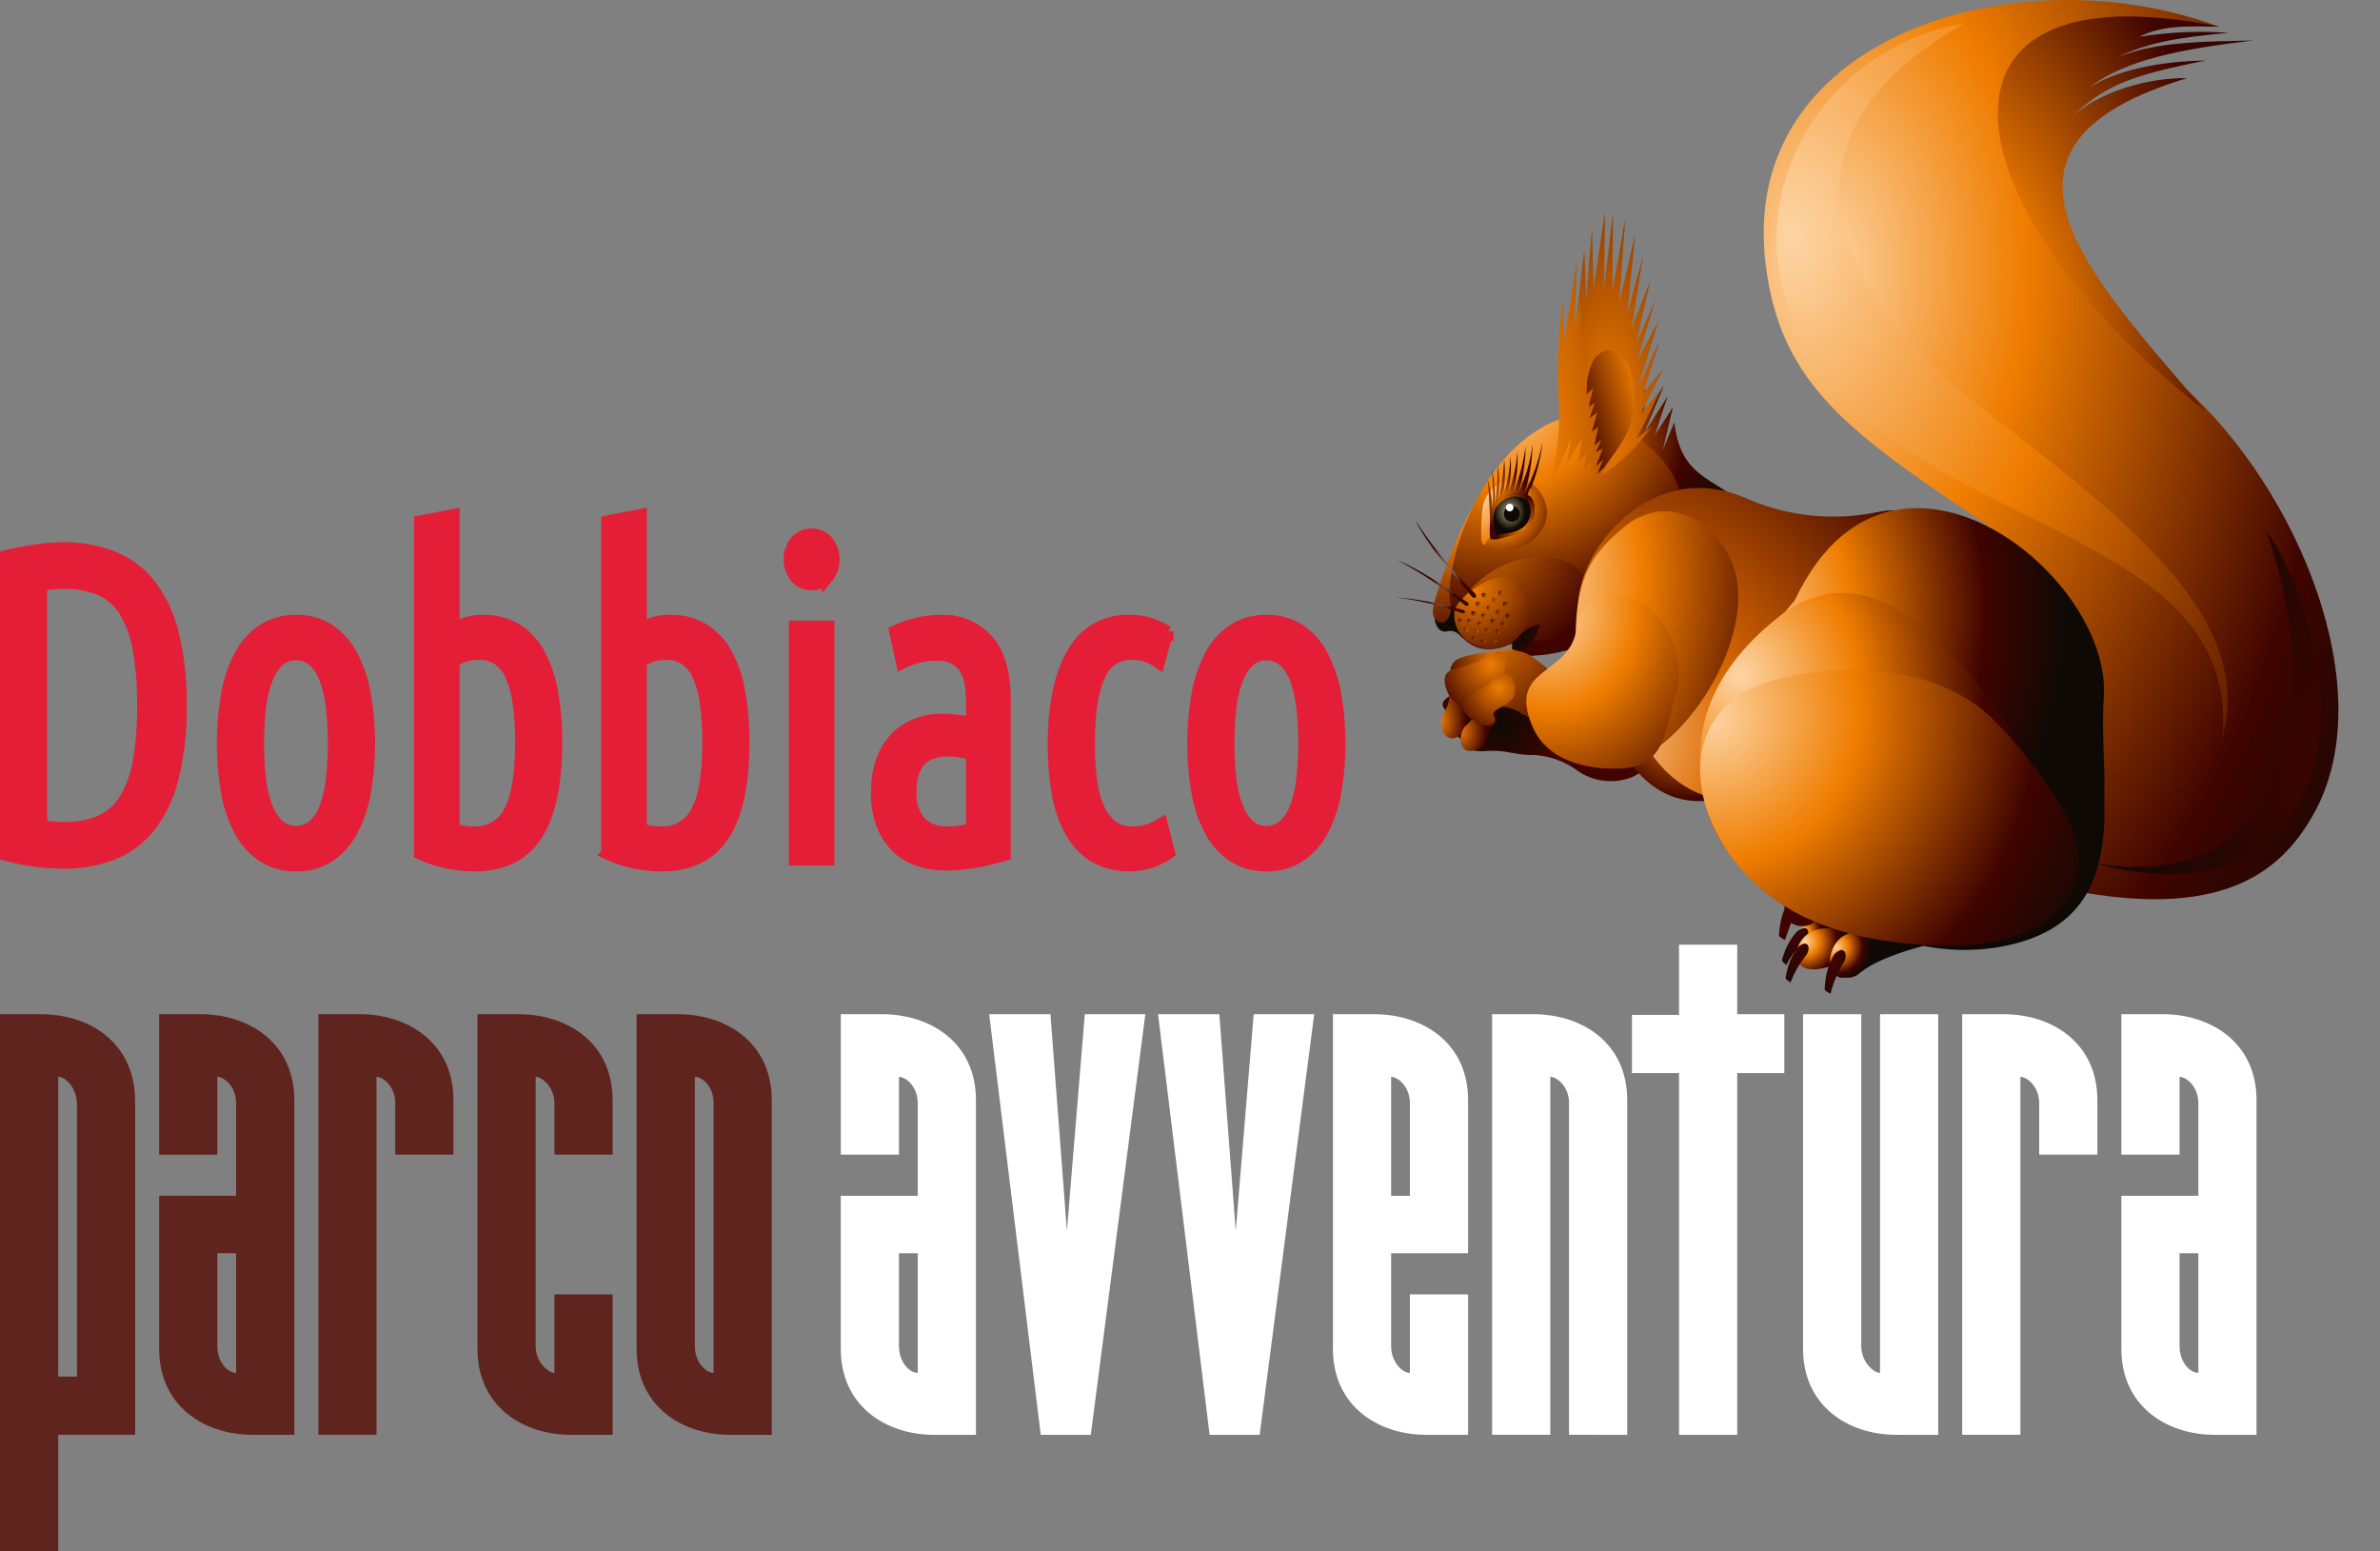
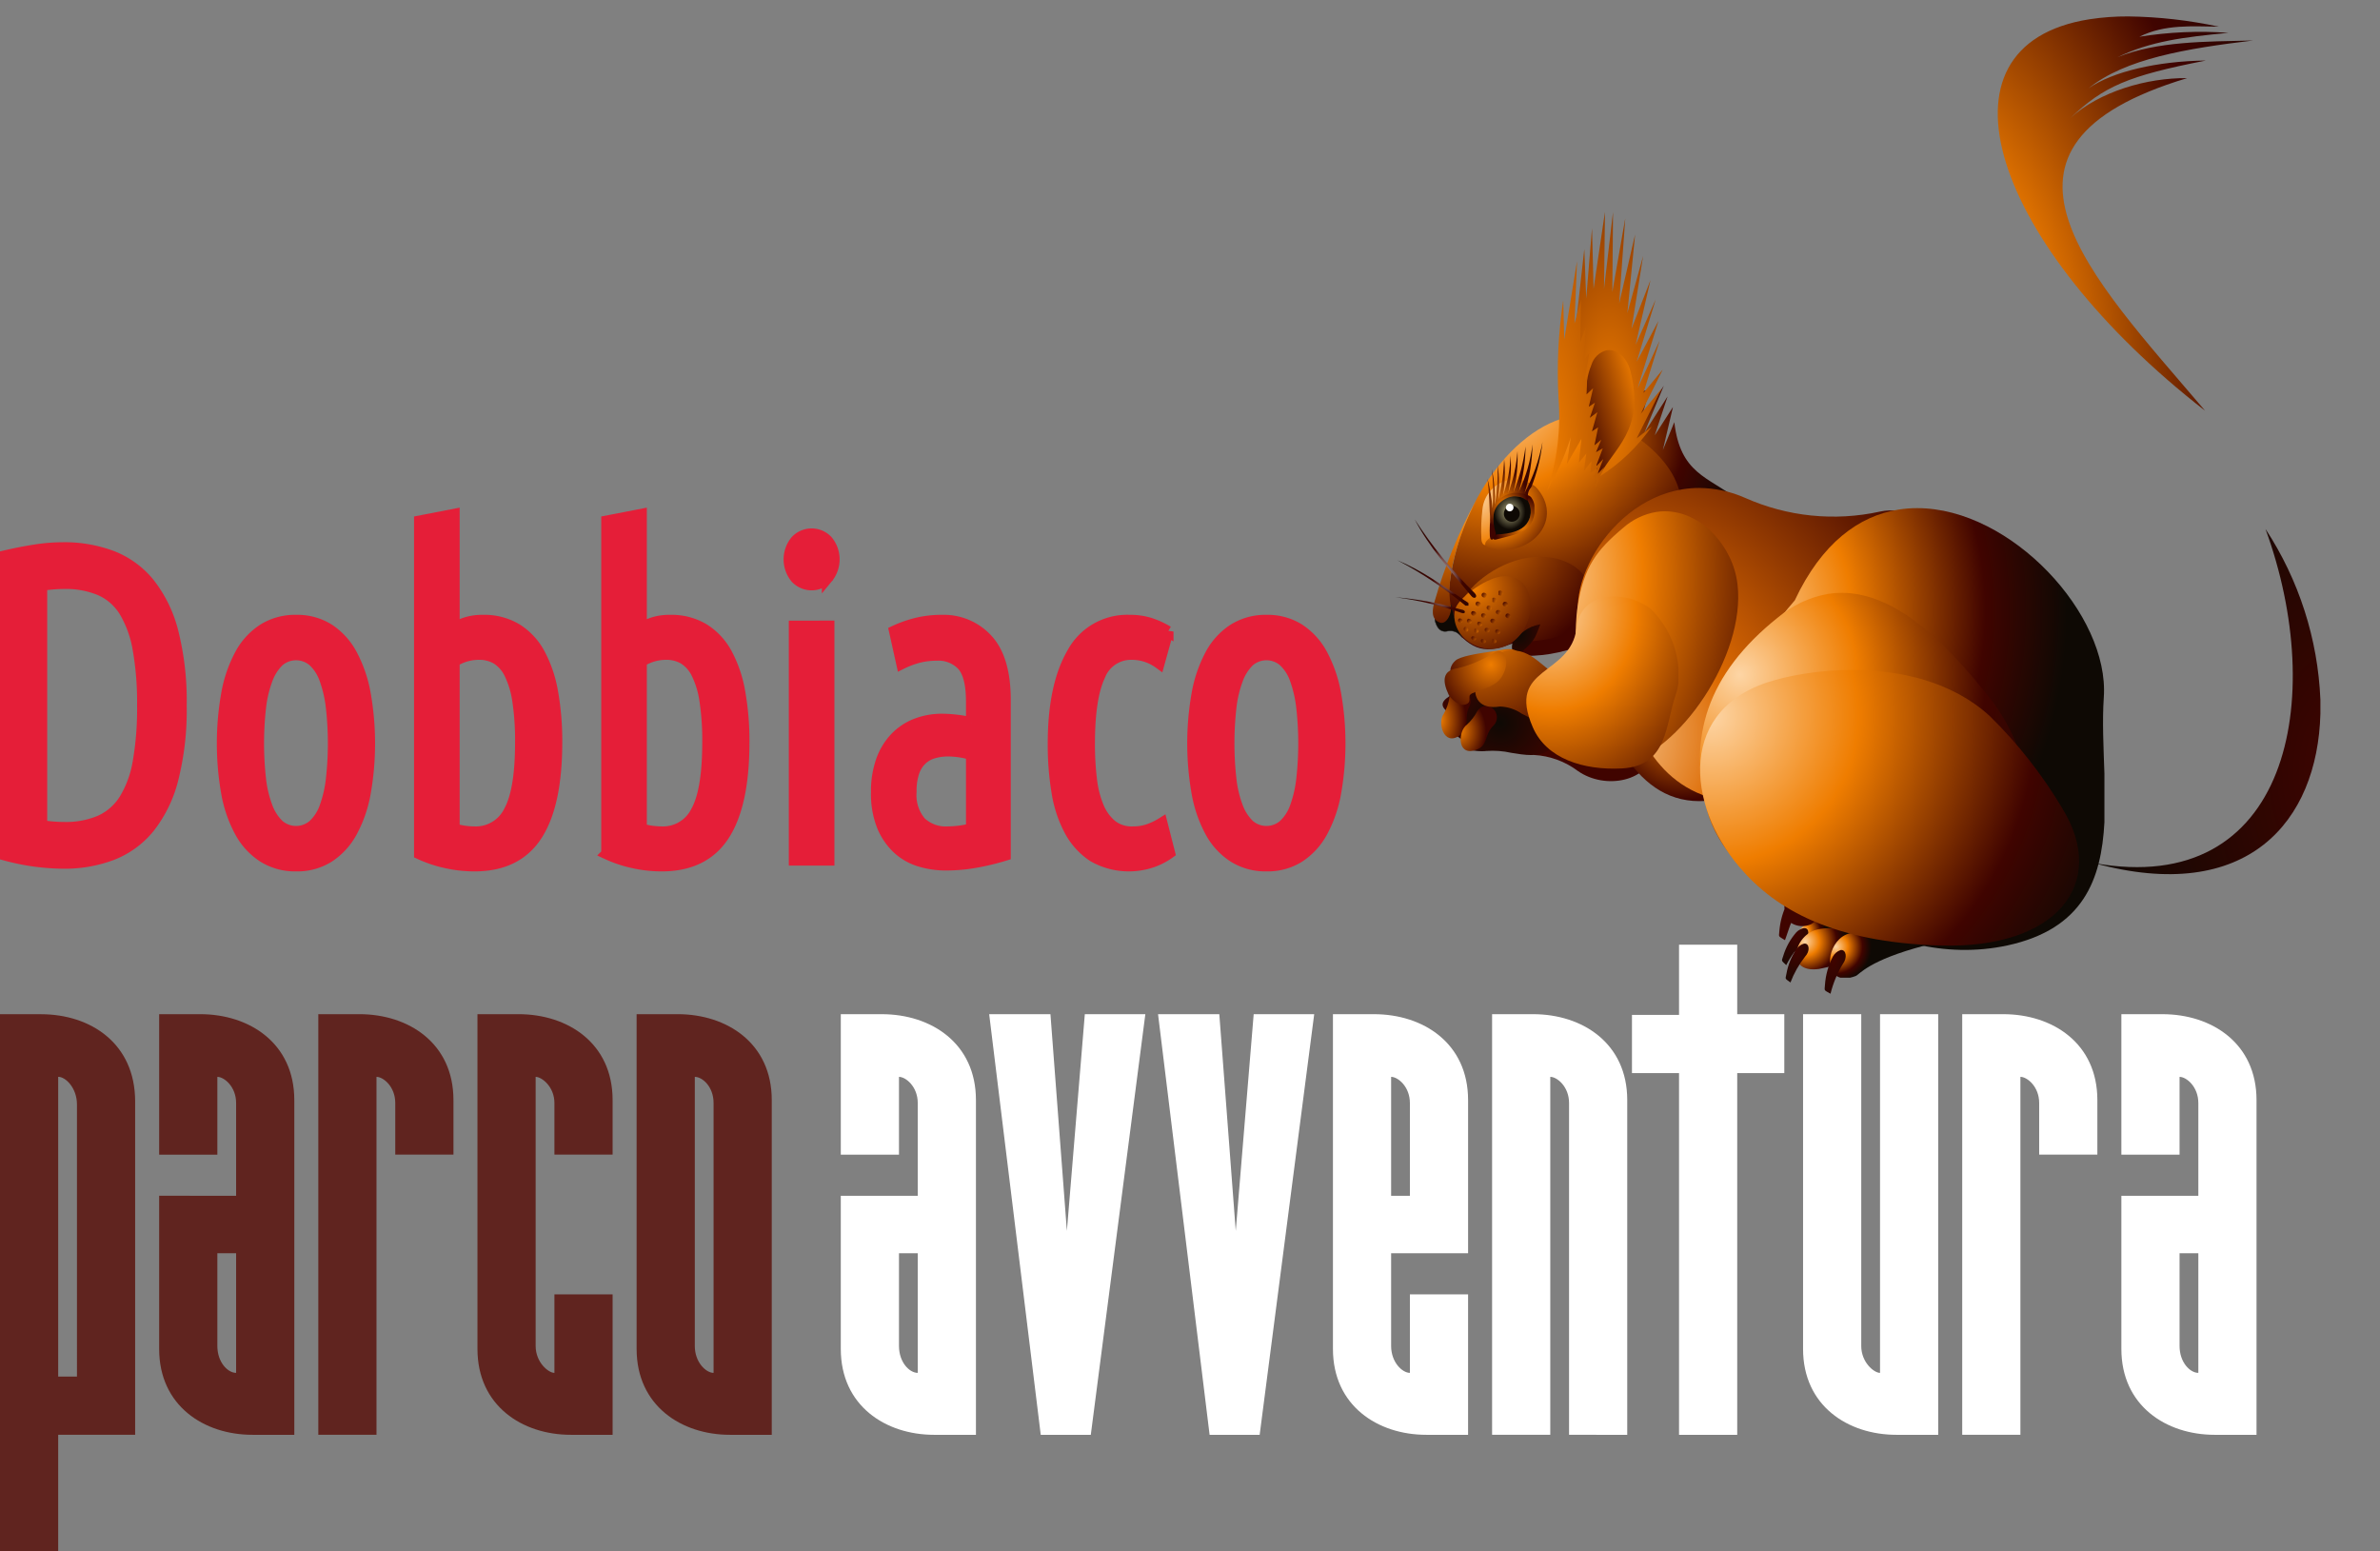
<svg xmlns="http://www.w3.org/2000/svg" xmlns:xlink="http://www.w3.org/1999/xlink" id="Ebene_1" data-name="Ebene 1" viewBox="0 0 341.16 222.349">
  <rect x="0" y="0" width="341.16" height="222.349" fill="#808080" stroke="none" />
  <defs>
    <clipPath id="clip-path" transform="translate(0 0)">
      <rect x="0" y="-13.992" width="361.677" height="236.341" fill="none" />
    </clipPath>
    <clipPath id="clip-path-2" transform="translate(0 0)">
      <path d="M221.519,103.246a.436.436,0,0,0-.145.042l-1.495,4.92a11.479,11.479,0,0,1,6.293,2.29c3.981,2.785,10.262,1.476,10.984-2.967v-1.776l-.001-.006a110.155,110.155,0,0,0-15.256-2.525,2.541,2.541,0,0,0-.38.022" fill="none" />
    </clipPath>
    <linearGradient id="Unbenannter_Verlauf" x1="-249.878" y1="37.506" x2="-248.878" y2="37.506" gradientTransform="matrix(-0, -6.921, 6.921, -0, -31.075, -1624.182)" gradientUnits="userSpaceOnUse">
      <stop offset="0" stop-color="#400400" />
      <stop offset="1" stop-color="#0e0904" />
    </linearGradient>
    <clipPath id="clip-path-3" transform="translate(0 0)">
      <path d="M210.329,98.614a4.297,4.297,0,0,0-1.849.718c-.804.551-2.755,1.389-.953,2.694.549.379,1.176,2.59,1.293,3.335.037.227.857.713,1.021.813a1.576,1.576,0,0,1,.744,1.07c.065.414,1.904.481,2.464.394a12.116,12.116,0,0,1,3.583.262c1.939.32,3.941.64,5.296-.313,1.854-1.31,1.42-1.772-.058-3.848a9.218,9.218,0,0,0-2.229-2.128,15.074,15.074,0,0,0-8.268-3.074,6.706,6.706,0,0,0-1.044.077" fill="none" />
    </clipPath>
    <radialGradient id="Unbenannter_Verlauf_2" cx="-222.654" cy="-0.925" r="1" gradientTransform="translate(2323.342 112.345) scale(9.469)" gradientUnits="userSpaceOnUse">
      <stop offset="0" stop-color="#0e0904" />
      <stop offset="1" stop-color="#400400" />
    </radialGradient>
    <clipPath id="clip-path-4" transform="translate(0 0)">
      <path d="M208.931,98.817a1.484,1.484,0,0,0-1.156,1.155,6.848,6.848,0,0,1-.804,2.312c-.953,1.231-.046,4.67,2.183,3.172,1.825-1.222.514-2.392,1.492-4.264a1.661,1.661,0,0,0-1.501-2.391,1.401,1.401,0,0,0-.214.016" fill="none" />
    </clipPath>
    <radialGradient id="Unbenannter_Verlauf_3" cx="-181.65" cy="-0.874" r="1" gradientTransform="translate(879.236 108.58) scale(3.704 6.173)" gradientUnits="userSpaceOnUse">
      <stop offset="0" stop-color="#ef7d00" />
      <stop offset="1" stop-color="#400400" />
    </radialGradient>
    <clipPath id="clip-path-5" transform="translate(0 0)">
      <path d="M212.851,101.181l-.049.007a1.662,1.662,0,0,0-1.04.739,6.995,6.995,0,0,1-1.48,1.93c-1.263.879-1.467,4.43,1.094,3.685,2.096-.587,1.217-2.121,2.729-3.569a1.654,1.654,0,0,0-1.081-2.804,1.119,1.119,0,0,0-.173.012" fill="none" />
    </clipPath>
    <radialGradient id="Unbenannter_Verlauf_4" cx="-183.154" cy="-0.836" gradientTransform="translate(903.211 108.853) scale(3.789 4.871)" xlink:href="#Unbenannter_Verlauf_3" />
    <clipPath id="clip-path-6" transform="translate(0 0)">
      <path d="M260.624,131.783c-.126.021-.25.042-.372.067-3.118.645-4.484,5.207-1.284,5.703h1.269c.036-.005.072-.009.109-.015a29.389,29.389,0,0,0,4.221-1.116c2.246-.697,4.635-1.416,6.458-1.254a14.039,14.039,0,0,0-8.956-3.494,9.312,9.312,0,0,0-1.445.109" fill="none" />
    </clipPath>
    <radialGradient id="Unbenannter_Verlauf_5" cx="-181.253" cy="-0.776" r="1" gradientTransform="translate(925.584 136.413) scale(3.682)" gradientUnits="userSpaceOnUse">
      <stop offset="0" stop-color="#fdd5a5" />
      <stop offset="0.34" stop-color="#ef7d00" />
      <stop offset="0.75" stop-color="#400400" />
      <stop offset="1" stop-color="#0e0904" />
    </radialGradient>
    <clipPath id="clip-path-7" transform="translate(0 0)">
      <path d="M258.527,133.029l-.02.002a2.172,2.172,0,0,0-1.013.591,9.186,9.186,0,0,0-1.871,3.37c-.233.801-.372.59.426,1.333a13.486,13.486,0,0,1,2.497-3.427c.905-.753.838-1.879.1-1.879a.726.726,0,0,0-.119.01" fill="none" />
    </clipPath>
    <radialGradient id="Unbenannter_Verlauf_6" cx="-195.284" cy="-0.882" r="1" gradientTransform="translate(1164.279 139.713) scale(4.644 6.502)" xlink:href="#Unbenannter_Verlauf" />
    <clipPath id="clip-path-8" transform="translate(0 0)">
      <path d="M261.001,133.122l-.024.004c-.124.02-.243.042-.363.066-3.499.725-4.797,6.356.093,5.686a29.062,29.062,0,0,0,4.221-1.114c2.247-.697,4.635-1.417,6.457-1.254a14.035,14.035,0,0,0-8.954-3.495,9.156,9.156,0,0,0-1.43.107" fill="none" />
    </clipPath>
    <radialGradient id="Unbenannter_Verlauf_7" cx="-207.728" cy="-0.871" r="1" gradientTransform="translate(1514.251 140.206) scale(6.044)" xlink:href="#Unbenannter_Verlauf_5" />
    <clipPath id="clip-path-9" transform="translate(0 0)">
      <path d="M258.589,135.251a1.914,1.914,0,0,0-1.041.737,9.031,9.031,0,0,0-1.473,3.582c-.148.809-.284.618.579,1.243a13.967,13.967,0,0,1,2.075-3.677c.782-.829.629-1.894-.033-1.894a.674.674,0,0,0-.107.009" fill="none" />
    </clipPath>
    <radialGradient id="Unbenannter_Verlauf_8" cx="-195.594" cy="-0.882" r="1" gradientTransform="translate(1171.073 142.095) scale(4.671 6.54)" xlink:href="#Unbenannter_Verlauf" />
    <clipPath id="clip-path-10" transform="translate(0 0)">
      <path d="M266.27,133.542c-.37.058-.737.133-1.101.222-3.063.762-3.888,5.671-1.354,6.369h1.377a5.334,5.334,0,0,0,.818-.249c.523-.188,1.752-2.229,9.916-4.37a14.476,14.476,0,0,0-7.524-2.139,13.581,13.581,0,0,0-2.132.167" fill="none" />
    </clipPath>
    <radialGradient id="Unbenannter_Verlauf_9" cx="-200.292" cy="-0.845" r="1" gradientTransform="translate(1289.049 140.02) scale(5.122)" xlink:href="#Unbenannter_Verlauf_5" />
    <clipPath id="clip-path-11" transform="translate(0 0)">
      <polygon points="189.022 16.199 210.641 152.702 271.995 142.985 346.273 131.22 324.653 -5.283 189.022 16.199" fill="none" />
    </clipPath>
    <clipPath id="clip-path-12" transform="translate(0 0)">
      <path d="M263.866,136.167l-.037.007a1.981,1.981,0,0,0-1.106.945,10.409,10.409,0,0,0-1.125,4.035c-.048.899-.23.694.798,1.273a15.307,15.307,0,0,1,1.751-4.24c.716-.949.464-2.026-.196-2.026a.833.833,0,0,0-.085.006" fill="none" />
    </clipPath>
    <radialGradient id="Unbenannter_Verlauf_10" cx="-200.686" cy="-0.932" r="1" gradientTransform="translate(1298.865 147.183) scale(5.163 10.327)" xlink:href="#Unbenannter_Verlauf" />
    <clipPath id="clip-path-13" transform="translate(0 0)">
      <path d="M250.869,113.136l-22.347-13.842c4.199,11.078,9.823,19.196,22.347,13.842" fill="none" />
    </clipPath>
    <radialGradient id="Unbenannter_Verlauf_11" cx="-225.794" cy="-0.936" gradientTransform="translate(2668.31 113.948) scale(10.75)" xlink:href="#Unbenannter_Verlauf_3" />
    <clipPath id="clip-path-14" transform="translate(0 0)">
-       <path d="M286.447.768c-19.531,3.093-35.847,15.502-33.384,36.836,2.076,18.069,12.799,24.829,32.796,38.343,11.741,7.955,24.138,23.944,5.998,40.554l.077,10.013c25.462,6.271,34.897-.864,39.952-10.29,9.274-17.283-2.174-45.802-19.03-60.959-21.796-19.631-30.328-53.233,5.203-51.442A62.392,62.392,0,0,0,296.332,0a63.271,63.271,0,0,0-9.885.768" fill="none" />
-     </clipPath>
+       </clipPath>
    <radialGradient id="Unbenannter_Verlauf_12" cx="-246.473" cy="-1.013" r="1" gradientTransform="translate(24594.572 194.158) scale(98.729 154.265)" gradientUnits="userSpaceOnUse">
      <stop offset="0" stop-color="#fdd5a5" />
      <stop offset="0.3" stop-color="#ef7d00" />
      <stop offset="0.75" stop-color="#400400" />
      <stop offset="1" stop-color="#0e0904" />
    </radialGradient>
    <clipPath id="clip-path-15" transform="translate(0 0)">
      <path d="M273.495,64.594c19.861,13.049,47.142,17.78,45.071,41.083,5.193-18.627-17.554-33.783-37.024-49.204-15.874-12.579-30.693-35.667.064-53.151-26.465,4.446-40.654,39.824-8.111,61.272" fill="none" />
    </clipPath>
    <radialGradient id="Unbenannter_Verlauf_13" cx="-246.087" cy="-1.012" r="1" gradientTransform="translate(21332.245 170.959) scale(85.64 135.221)" gradientUnits="userSpaceOnUse">
      <stop offset="0" stop-color="#fdd5a5" />
      <stop offset="0.45" stop-color="#ef7d00" />
      <stop offset="1" stop-color="#400400" />
    </radialGradient>
    <clipPath id="clip-path-16" transform="translate(0 0)">
      <path d="M235.202,60.399l1.227-4.602c-9.671,2.824-18.405,4.864-23.57,15.2,10.78-9.381,17.71-7.765,24.289,2.893l11.94-2.335c-4.277-3.245-8.233-3.657-9.085-11.046l-1.642,3.991,1.447-6.165-2.61,4.059,1.838-5.569-3.322,5.189,2.781-6.736Z" fill="none" />
    </clipPath>
    <radialGradient id="Unbenannter_Verlauf_14" cx="-238.023" cy="-0.98" r="1" gradientTransform="translate(5637.698 85.554) scale(22.727)" gradientUnits="userSpaceOnUse">
      <stop offset="0" stop-color="#ef7d00" />
      <stop offset="0.58" stop-color="#400400" />
      <stop offset="1" stop-color="#0e0904" />
    </radialGradient>
    <clipPath id="clip-path-17" transform="translate(0 0)">
      <path d="M226.264,59.526q-.377.032-.753.092c-8.958,1.418-18.471,14.569-17.978,29.562,3.196,3.669,4.697,4.83,9.263,3.047l.612,1.726c12.926.942,26.078-11.061,23.406-23.229-1.361-6.248-9.951-11.214-14.152-11.214-.137,0-.27.006-.398.016" fill="none" />
    </clipPath>
    <radialGradient id="Unbenannter_Verlauf_15" cx="-241.281" cy="-0.992" r="1" gradientTransform="translate(8012.699 88.794) scale(32.317 33.125)" gradientUnits="userSpaceOnUse">
      <stop offset="0" stop-color="#fdd5a5" />
      <stop offset="0.42" stop-color="#ef7d00" />
      <stop offset="1" stop-color="#400400" />
    </radialGradient>
    <clipPath id="clip-path-18" transform="translate(0 0)">
      <path d="M219.029,79.937c-4.846.767-9.065,4.566-9.504,6.659-1.072,5.172,9.606,6.554,14.73,4.28,6.818-2.988,4.353-10.906-3.284-11.073-.08-.002-.16-.005-.239-.005a10.886,10.886,0,0,0-1.703.139" fill="none" />
    </clipPath>
    <radialGradient id="Unbenannter_Verlauf_16" cx="-237.174" cy="-0.977" gradientTransform="translate(5213.118 95.842) scale(21.095)" xlink:href="#Unbenannter_Verlauf_3" />
    <clipPath id="clip-path-20" transform="translate(0 0)">
      <path d="M216.878,91.811c-.234,1.076-.295,1.363.53,2.142,2.432-1.826,2.588-2.317,3.394-4.479v-.001c-2.036.428-2.517,1.162-3.924,2.338" fill="none" />
    </clipPath>
    <radialGradient id="Unbenannter_Verlauf_17" cx="-189.79" cy="-0.842" gradientTransform="translate(1017.364 95.05) scale(4.213 5.056)" xlink:href="#Unbenannter_Verlauf_2" />
    <clipPath id="clip-path-21" transform="translate(0 0)">
      <path d="M205.609,86.305c-.225.861-.613,2.428.784,2.928.991.352,1.792-1.429,1.574-2.411-.807-3.751,1.003-9.91,3.587-15.066a71.679,71.679,0,0,0-5.945,14.549" fill="none" />
    </clipPath>
    <linearGradient id="Unbenannter_Verlauf_18" x1="-250.442" y1="9.871" x2="-249.442" y2="9.871" gradientTransform="translate(-47.32 -6393.13) rotate(-90) scale(25.894)" gradientUnits="userSpaceOnUse">
      <stop offset="0" stop-color="#400400" />
      <stop offset="0.58" stop-color="#ef7d00" />
      <stop offset="1" stop-color="#fdd5a5" />
    </linearGradient>
    <clipPath id="clip-path-22" transform="translate(0 0)">
      <path d="M241.255,70.114l-.074.013c-11.563,1.859-18.635,16.831-13.093,22.262a23.547,23.547,0,0,1,5.43,9.059c2.727,7.941,8.222,15.53,21.945,13.186,17.223-2.94,28.941-44.518,13.994-41.304a31.148,31.148,0,0,1-19.296-1.967,16.513,16.513,0,0,0-6.597-1.427,14.991,14.991,0,0,0-2.309.178" fill="none" />
    </clipPath>
    <radialGradient id="Unbenannter_Verlauf_19" cx="-244.535" cy="-1.003" r="1" gradientTransform="translate(13889.462 161.085) scale(55.866)" gradientUnits="userSpaceOnUse">
      <stop offset="0" stop-color="#fdd5a5" />
      <stop offset="0.35" stop-color="#dc6a02" />
      <stop offset="1" stop-color="#400400" />
    </radialGradient>
    <clipPath id="clip-path-23" transform="translate(0 0)">
      <path d="M272.147,73.037c-5.65.896-11.006,4.759-14.876,13.012-5.42,6.308-12.366,15.885-9.929,24.423,4.284,14.965,22.599,28.852,40.383,25.04,10.92-2.36,13.497-9.467,13.932-17.66v-6.966c-.122-3.732-.326-7.48-.089-10.932.83-11.862-13.267-27.124-26.744-27.125a17.035,17.035,0,0,0-2.677.208" fill="none" />
    </clipPath>
    <radialGradient id="Unbenannter_Verlauf_20" cx="-243.686" cy="-1.003" r="1" gradientTransform="translate(11689.404 142.66) scale(46.946 55.015)" xlink:href="#Unbenannter_Verlauf_5" />
    <clipPath id="clip-path-24" transform="translate(0 0)">
      <path d="M262.029,85.122a15.271,15.271,0,0,0-7.157,3.364c-10.231,8.149-12.999,17.385-10.137,27.805,2.913,10.603,18.403,18.748,30.186,14.889,9.743-3.191,14.528-8.454,15.556-14.442v-5.211a27.253,27.253,0,0,0-6.09-12.518c-5.539-6.865-12.622-14.04-20.398-14.04a12.4,12.4,0,0,0-1.96.153" fill="none" />
    </clipPath>
    <radialGradient id="Unbenannter_Verlauf_21" cx="-244.396" cy="-1.003" r="1" gradientTransform="translate(13491.272 152.049) scale(54.182 55.167)" gradientUnits="userSpaceOnUse">
      <stop offset="0" stop-color="#fdd5a5" />
      <stop offset="0.31" stop-color="#ef7d00" />
      <stop offset="0.65" stop-color="#400400" />
      <stop offset="1" stop-color="#0e0904" />
    </radialGradient>
    <clipPath id="clip-path-25" transform="translate(0 0)">
      <path d="M237.388,73.379a9.65,9.65,0,0,0-4.721,2.282c-3.828,3.213-5.619,5.595-6.517,11.205-.532,3.35-.003,6.954-1.164,9.829-2.37,5.845.34,14.36,7.467,12.914,8.236-1.686,17.806-15.623,16.609-25.863-.63-5.443-5.189-10.466-10.403-10.467a8.308,8.308,0,0,0-1.271.1" fill="none" />
    </clipPath>
    <radialGradient id="Unbenannter_Verlauf_22" cx="-241.871" cy="-1.001" r="1" gradientTransform="translate(8684.306 132.841) scale(34.992 50.155)" xlink:href="#Unbenannter_Verlauf_15" />
    <clipPath id="clip-path-26" transform="translate(0 0)">
      <path d="M216.354,68.77a4.798,4.798,0,0,0-3.857,4.235,25.346,25.346,0,0,0-.148,4.305c.144,1.714,1.944.328,1.712-.462a8.296,8.296,0,0,1-.172-3.365,3.735,3.735,0,0,1,5.185-2.431c.788.404,1.794-.752.934-1.357a5.275,5.275,0,0,0-2.967-.979,4.333,4.333,0,0,0-.687.054" fill="none" />
    </clipPath>
    <radialGradient id="Unbenannter_Verlauf_23" cx="-226.498" cy="-0.952" r="1" gradientTransform="translate(2723.034 83.757) scale(11.087 13.304)" gradientUnits="userSpaceOnUse">
      <stop offset="0" stop-color="#fdd5a5" />
      <stop offset="0.53" stop-color="#ef7d00" />
      <stop offset="1" stop-color="#400400" />
    </radialGradient>
    <clipPath id="clip-path-27" transform="translate(0 0)">
      <path d="M228.431,41.399l-.227-8.676-.828,10.072-.274-7.1-1.335,11.976.545,8.815,1.315,5.876.96,3.644.683,2.306h.001a26.393,26.393,0,0,0,7.496-7.164l-2.177,1.7,3.608-7.162-3.017,3.636,3.161-6.35-2.765,3.341,2.321-7.489-3.152,6.814,2.983-9.629-3.116,5.835,2.713-8.907-2.864,6.473,2.125-9.261-2.721,6.981,1.664-10.438-2.255,8.179,1.107-11.262-2.283,9.879.873-12.198-1.854,10.573.098-11.461-1.291,11.035.139-11.065Z" fill="none" />
    </clipPath>
    <radialGradient id="Unbenannter_Verlauf_24" cx="-240.848" cy="-1.009" r="1" gradientTransform="translate(7601.175 146.663) scale(30.602 86.067)" gradientUnits="userSpaceOnUse">
      <stop offset="0" stop-color="#ef7d00" />
      <stop offset="0.67" stop-color="#400400" />
      <stop offset="1" stop-color="#0e0904" />
    </radialGradient>
    <clipPath id="clip-path-28" transform="translate(0 0)">
      <path d="M299.503,2.761c-23.593,3.736-13.799,32.503,16.581,56.104h.001c-16.435-19.335-35.041-37.882-2.576-47.666-5.73-.067-12.561,1.905-16.738,5.725,4.823-4.579,8.266-6.058,19.422-8.248-6.962.085-13.356,1.585-16.804,3.976,5.279-4.249,13.959-5.687,23.576-6.85-6.927.165-13.739.098-19.434,2.399,4.779-2.305,9.451-2.875,15.901-3.494a55.268,55.268,0,0,0-12.771.562c3.663-1.832,7.608-1.482,11.398-1.446a65.974,65.974,0,0,0-12.976-1.469,35.654,35.654,0,0,0-5.58.407" fill="none" />
    </clipPath>
    <radialGradient id="Unbenannter_Verlauf_25" cx="-245.593" cy="-1.011" r="1" gradientTransform="translate(18257.355 168.928) scale(73.23 114.102)" gradientUnits="userSpaceOnUse">
      <stop offset="0" stop-color="#ef7d00" />
      <stop offset="0.28" stop-color="#ef7d00" />
      <stop offset="0.66" stop-color="#400400" />
      <stop offset="1" stop-color="#0e0904" />
    </radialGradient>
    <clipPath id="clip-path-29" transform="translate(0 0)">
      <path d="M258.73,96.551l-.059.01a39.11,39.11,0,0,0-4.165.886c-14.162,3.875-12.766,17.92-5.168,26.826,5.252,6.185,13.542,10.744,28.588,11.244,17.032.567,24.28-8.977,17.699-19.655a65.106,65.106,0,0,0-10.384-13.215c-5.383-4.946-12.852-6.629-19.729-6.629a43.701,43.701,0,0,0-6.782.533" fill="none" />
    </clipPath>
    <radialGradient id="Unbenannter_Verlauf_26" cx="-244.984" cy="-1.005" r="1" gradientTransform="translate(15463.415 165.038) scale(62.119)" xlink:href="#Unbenannter_Verlauf_5" />
    <clipPath id="clip-path-30" transform="translate(0 0)">
      <path d="M230.328,50.196a3.084,3.084,0,0,0-2.211,2.105c-1.262,3.04-.744,6.456-.257,8.986l1.3,7.128c2.113-4.235,6.67-6.61,4.571-15.159-.458-1.885-1.765-3.085-3.073-3.086a2.158,2.158,0,0,0-.33.026" fill="none" />
    </clipPath>
    <linearGradient id="Unbenannter_Verlauf_27" x1="-273.268" y1="-3.593" x2="-272.268" y2="-3.593" gradientTransform="translate(-2465.231 23.779) rotate(180) scale(9.885)" xlink:href="#Unbenannter_Verlauf_3" />
    <clipPath id="clip-path-31" transform="translate(0 0)">
      <path d="M224.226,48.678l-.145-5.615a67.89,67.89,0,0,0-.672,14.011,33.649,33.649,0,0,1-1.625,13.231,39.767,39.767,0,0,0,3.382-7.638l-.56,3.842,2.084-3.617-.37,3.429,1.067-1.314-.347,2.515,1.092-1.424-.155,1.699,1.029-.757-.645,1.566.585.204-.307,1.15,1.329-3.009-.988,1.006.847-2.169-1.061,1.079.988-2.616-.974.557.757-1.794-.978.812.527-2.585-.886.585.776-2.75-1.084.807.741-2.174-.885.586.621-2.663-.944.891.098-2.602-.4.699.683-4.008-.803,1.102.315-4.86-.803,2.183.121-6.081-.948,3.413.369-8.94Z" fill="none" />
    </clipPath>
    <radialGradient id="Unbenannter_Verlauf_28" cx="-240.234" cy="-1.011" gradientTransform="translate(7058.335 177.647) scale(28.458 110.987)" xlink:href="#Unbenannter_Verlauf_3" />
    <clipPath id="clip-path-32" transform="translate(0 0)">
      <path d="M218.543,70.649a24.539,24.539,0,0,0,1.13-6.964,20.975,20.975,0,0,1-1.968,6.777,22.716,22.716,0,0,0,.974-6.47,26.154,26.154,0,0,1-1.726,6.548,22.251,22.251,0,0,0,.574-5.9,21.709,21.709,0,0,1-1.321,6.018,19.742,19.742,0,0,0,.322-5.35,18.802,18.802,0,0,1-1.077,5.682,19.326,19.326,0,0,0,.158-5.177,26.428,26.428,0,0,1-.845,5.815,18.933,18.933,0,0,0-.077-4.926,31.934,31.934,0,0,1-.391,5.721,21.925,21.925,0,0,0-.436-5.166,33.186,33.186,0,0,1,.105,5.621,28.884,28.884,0,0,0-.742-4.271c.285,1.926.243,4.074.416,6.252.405-1.612,1.128-4.694,5.282-3.699a24.283,24.283,0,0,0,2.186-7.808,25.294,25.294,0,0,1-2.564,7.297" fill="none" />
    </clipPath>
    <radialGradient id="Unbenannter_Verlauf_29" cx="-224.476" cy="-0.96" r="1" gradientTransform="translate(2499.037 86.63) scale(10.172 15.258)" gradientUnits="userSpaceOnUse">
      <stop offset="0" stop-color="#ef7d00" />
      <stop offset="0.33" stop-color="#400400" />
      <stop offset="1" stop-color="#0e0904" />
    </radialGradient>
    <clipPath id="clip-path-33" transform="translate(0 0)">
      <path d="M215.273,82.612c-.05.006-.101.012-.152.02l-.091.014c-2.316.397-6.124,3.131-6.475,4.804-.742,3.764,3.68,6.728,7.315,5.114,4.645-2.087,4.77-9.98-.082-9.98a4.603,4.603,0,0,0-.515.028" fill="none" />
    </clipPath>
    <radialGradient id="Unbenannter_Verlauf_30" cx="-227.96" cy="-0.944" gradientTransform="translate(2914.268 95.626) scale(11.857)" xlink:href="#Unbenannter_Verlauf_3" />
    <clipPath id="clip-path-34" transform="translate(0 0)">
      <path d="M214.979,84.652l-.018.002-.014.001a.29.29,0,0,0-.15.083v.503a.343.343,0,0,0,.048.045.382.382,0,0,0,.604-.349.42.42,0,0,0-.438-.286c-.012,0-.022,0-.032.001" fill="none" />
    </clipPath>
    <radialGradient id="Unbenannter_Verlauf_31" cx="-41.402" cy="-0.647" gradientTransform="translate(265.456 87.075) scale(1.202 2.403)" xlink:href="#Unbenannter_Verlauf_3" />
    <clipPath id="clip-path-35" transform="translate(0 0)">
      <path d="M214.076,85.663l-.013.002h-.003l-.006.001a.27.27,0,0,0-.118.049v.542l.024.018a.366.366,0,0,0,.586-.325.42.42,0,0,0-.438-.288c-.011,0-.021,0-.032.001" fill="none" />
    </clipPath>
    <radialGradient id="Unbenannter_Verlauf_32" cx="-37.165" cy="-0.64" gradientTransform="translate(258.456 88.07) scale(1.178 2.355)" xlink:href="#Unbenannter_Verlauf_3" />
    <clipPath id="clip-path-36" transform="translate(0 0)">
      <path d="M215.679,86.257l-.012.002-.024.004a.339.339,0,0,0-.08.605c.241.175.664.023.586-.324a.419.419,0,0,0-.438-.288c-.011,0-.021,0-.032.001" fill="none" />
    </clipPath>
    <radialGradient id="Unbenannter_Verlauf_33" cx="-36.909" cy="-0.26" gradientTransform="translate(259.678 87.498) scale(1.176)" xlink:href="#Unbenannter_Verlauf_3" />
    <clipPath id="clip-path-37" transform="translate(0 0)">
      <path d="M212.646,84.957l-.016.002-.019.002a.341.341,0,0,0-.08.609.361.361,0,0,0,.584-.328c-.026-.176-.235-.286-.438-.286l-.031.001" fill="none" />
    </clipPath>
    <radialGradient id="Unbenannter_Verlauf_34" cx="-37.011" cy="-0.259" gradientTransform="translate(256.908 85.903) scale(1.177)" xlink:href="#Unbenannter_Verlauf_3" />
    <clipPath id="clip-path-38" transform="translate(0 0)">
      <path d="M213.362,86.794l-.012.001-.01.001a.319.319,0,0,0-.077.586.346.346,0,0,0,.566-.323.477.477,0,0,0-.446-.266l-.021.001" fill="none" />
    </clipPath>
    <radialGradient id="Unbenannter_Verlauf_35" cx="-32.665" cy="-0.631" gradientTransform="translate(251.629 89.019) scale(1.153 2.306)" xlink:href="#Unbenannter_Verlauf_3" />
    <clipPath id="clip-path-39" transform="translate(0 0)">
      <path d="M214.675,87.434l-.018.001-.006.001a.315.315,0,0,0-.053.582.348.348,0,0,0,.57-.291l-.001-.013a.472.472,0,0,0-.46-.281l-.032.001" fill="none" />
    </clipPath>
    <radialGradient id="Unbenannter_Verlauf_36" cx="-82.732" cy="-0.424" gradientTransform="translate(339.668 88.827) scale(1.5)" xlink:href="#Unbenannter_Verlauf_3" />
    <clipPath id="clip-path-40" transform="translate(0 0)">
      <path d="M216.072,87.932l-.014.002-.02.004a.33.33,0,0,0-.06.604.353.353,0,0,0,.566-.324.472.472,0,0,0-.451-.286Z" fill="none" />
    </clipPath>
    <radialGradient id="Unbenannter_Verlauf_37" cx="-82.592" cy="-0.423" r="1" gradientTransform="translate(340.93 89.463) scale(1.499)" xlink:href="#Unbenannter_Verlauf_3" />
    <clipPath id="clip-path-41" transform="translate(0 0)">
      <path d="M211.762,86.221l-.019.002-.005.001a.331.331,0,0,0-.051.603.354.354,0,0,0,.566-.324.466.466,0,0,0-.46-.283l-.031.001" fill="none" />
    </clipPath>
    <radialGradient id="Unbenannter_Verlauf_38" cx="-32.683" cy="-0.245" gradientTransform="translate(250.076 87.206) scale(1.153)" xlink:href="#Unbenannter_Verlauf_3" />
    <clipPath id="clip-path-42" transform="translate(0 0)">
      <path d="M212.562,87.917l-.014.001-.025.004c-.24.052-.29.396-.038.579a.43.43,0,0,0,.06.032h.304a.292.292,0,0,0,.18-.352.421.421,0,0,0-.406-.269.308.308,0,0,0-.061.005" fill="none" />
    </clipPath>
    <radialGradient id="Unbenannter_Verlauf_39" cx="-28.66" cy="-0.23" gradientTransform="translate(245.684 88.82) scale(1.132)" xlink:href="#Unbenannter_Verlauf_3" />
    <clipPath id="clip-path-43" transform="translate(0 0)">
      <path d="M213.895,88.681l-.011.001-.012.001-.001.001a.31.31,0,0,0-.053.581c.236.153.618.008.544-.318a.42.42,0,0,0-.406-.271.309.309,0,0,0-.061.005" fill="none" />
    </clipPath>
    <radialGradient id="Unbenannter_Verlauf_40" cx="-79.334" cy="-0.411" gradientTransform="translate(331.504 90.085) scale(1.47)" xlink:href="#Unbenannter_Verlauf_3" />
    <clipPath id="clip-path-44" transform="translate(0 0)">
      <path d="M215.365,89.105l-.018.002-.012.002a.318.318,0,0,0-.048.581c.24.173.621.029.548-.299a.466.466,0,0,0-.45-.287l-.02.001" fill="none" />
    </clipPath>
    <radialGradient id="Unbenannter_Verlauf_41" cx="-79.409" cy="-0.412" gradientTransform="translate(333.196 90.431) scale(1.471)" xlink:href="#Unbenannter_Verlauf_3" />
    <clipPath id="clip-path-45" transform="translate(0 0)">
      <path d="M211.117,87.591l-.024.004c-.23.047-.292.386-.063.585.22.178.625.05.573-.281-.03-.186-.261-.298-.454-.31a.173.173,0,0,0-.032.002" fill="none" />
    </clipPath>
    <radialGradient id="Unbenannter_Verlauf_42" cx="-29.548" cy="-0.232" gradientTransform="translate(245.338 88.768) scale(1.137)" xlink:href="#Unbenannter_Verlauf_3" />
    <clipPath id="clip-path-46" transform="translate(0 0)">
      <path d="M209.229,88.634a.298.298,0,0,0-.081.545c.196.159.583.055.513-.251-.027-.166-.236-.282-.408-.296a.098.098,0,0,0-.024.002" fill="none" />
    </clipPath>
    <radialGradient id="Unbenannter_Verlauf_43" cx="-10.67" cy="-0.166" gradientTransform="translate(220.99 89.565) scale(1.047)" xlink:href="#Unbenannter_Verlauf_3" />
    <clipPath id="clip-path-47" transform="translate(0 0)">
      <path d="M211.986,89.109l-.022.003c-.234.037-.292.393-.038.559.24.174.621.029.527-.295a.443.443,0,0,0-.441-.267Z" fill="none" />
    </clipPath>
    <radialGradient id="Unbenannter_Verlauf_44" cx="-24.002" cy="-0.213" gradientTransform="translate(239.162 90.082) scale(1.109)" xlink:href="#Unbenannter_Verlauf_3" />
    <clipPath id="clip-path-48" transform="translate(0 0)">
      <path d="M213.041,90.002l-.021.004c-.234.036-.291.392-.036.578.237.154.618.008.545-.319a.474.474,0,0,0-.458-.264l-.03.001" fill="none" />
    </clipPath>
    <radialGradient id="Unbenannter_Verlauf_45" cx="-76.109" cy="-0.4" gradientTransform="translate(323.705 91.388) scale(1.443)" xlink:href="#Unbenannter_Verlauf_3" />
    <clipPath id="clip-path-49" transform="translate(0 0)">
      <path d="M214.565,90.228l-.019.003h-.006c-.231.039-.287.393-.031.579.236.153.617.007.524-.317a.474.474,0,0,0-.446-.266l-.022.001" fill="none" />
    </clipPath>
    <radialGradient id="Unbenannter_Verlauf_46" cx="-76.185" cy="-0.399" gradientTransform="translate(325.394 91.739) scale(1.444)" xlink:href="#Unbenannter_Verlauf_3" />
    <clipPath id="clip-path-50" transform="translate(0 0)">
      <path d="M210.498,88.685l-.009.002a.317.317,0,0,0-.075.566c.199.181.611.094.557-.236-.029-.187-.239-.302-.435-.334a.242.242,0,0,0-.038.002" fill="none" />
    </clipPath>
    <radialGradient id="Unbenannter_Verlauf_47" cx="-25.635" cy="-0.219" gradientTransform="translate(239.649 89.742) scale(1.117)" xlink:href="#Unbenannter_Verlauf_3" />
    <clipPath id="clip-path-51" transform="translate(0 0)">
      <path d="M211.463,90.105l-.021.002a.224.224,0,0,0-.085.032v.474a.42.42,0,0,0,.066.049c.237.153.597.011.508-.293a.476.476,0,0,0-.445-.265l-.023.001" fill="none" />
    </clipPath>
    <radialGradient id="Unbenannter_Verlauf_48" cx="-19.656" cy="-0.608" gradientTransform="translate(233.493 92.119) scale(1.088 2.175)" xlink:href="#Unbenannter_Verlauf_3" />
    <clipPath id="clip-path-52" transform="translate(0 0)">
      <path d="M212.503,91.572l-.021.003c-.234.036-.293.391-.018.554.237.154.597.012.507-.293a.475.475,0,0,0-.447-.264Z" fill="none" />
    </clipPath>
    <radialGradient id="Unbenannter_Verlauf_49" cx="-72.55" cy="-0.703" gradientTransform="translate(316.108 94.327) scale(1.414 2.828)" xlink:href="#Unbenannter_Verlauf_3" />
    <clipPath id="clip-path-53" transform="translate(0 0)">
      <path d="M214.033,91.563l-.02.003h-.008a.254.254,0,0,0-.069.022v.509l.036.027c.258.15.619.008.528-.297a.443.443,0,0,0-.44-.264Z" fill="none" />
    </clipPath>
    <radialGradient id="Unbenannter_Verlauf_50" cx="-72.678" cy="-0.703" gradientTransform="translate(317.851 94.386) scale(1.415 2.83)" xlink:href="#Unbenannter_Verlauf_3" />
    <clipPath id="clip-path-54" transform="translate(0 0)">
      <path d="M210.03,89.842l-.005.001a.316.316,0,0,0-.138.511c.164.228.55.252.584-.071a.484.484,0,0,0-.345-.433.249.249,0,0,0-.064-.01c-.012,0-.021.001-.032.002" fill="none" />
    </clipPath>
    <radialGradient id="Unbenannter_Verlauf_51" cx="-24.77" cy="-0.618" gradientTransform="translate(238.183 92.111) scale(1.113 2.225)" xlink:href="#Unbenannter_Verlauf_3" />
    <clipPath id="clip-path-55" transform="translate(0 0)">
      <path d="M211.105,91.2l-.022.002c-.232.037-.253.365,0,.531.236.154.598.012.486-.288a.45.45,0,0,0-.44-.246l-.024.001" fill="none" />
    </clipPath>
    <radialGradient id="Unbenannter_Verlauf_52" cx="-69.422" cy="-0.376" gradientTransform="translate(308.445 92.517) scale(1.389)" xlink:href="#Unbenannter_Verlauf_3" />
    <clipPath id="clip-path-56" transform="translate(0 0)">
      <path d="M210.445,84.882l.444.522c.453.587,1.024.157.514-.378a62.254,62.254,0,0,1-8.605-10.57c2.102,4.012,4.853,7.011,7.647,10.426" fill="none" />
    </clipPath>
    <radialGradient id="Unbenannter_Verlauf_53" cx="-225.351" cy="-0.952" r="1" gradientTransform="translate(2583.33 95.988) scale(10.549 13.426)" gradientUnits="userSpaceOnUse">
      <stop offset="0" stop-color="#fff" />
      <stop offset="0.33" stop-color="#400400" />
      <stop offset="1" stop-color="#0e0904" />
    </radialGradient>
    <clipPath id="clip-path-57" transform="translate(0 0)">
      <path d="M210.069,86.807l.007.006h.42v-.379a.775.775,0,0,0-.12-.1l-.497-.323c-3.164-2.129-5.984-4.225-9.578-5.712a55.458,55.458,0,0,1,9.768,6.508" fill="none" />
    </clipPath>
    <radialGradient id="Unbenannter_Verlauf_54" cx="-220.978" cy="-0.919" r="1" gradientTransform="translate(2175.346 90.485) scale(8.902)" xlink:href="#Unbenannter_Verlauf_53" />
    <clipPath id="clip-path-58" transform="translate(0 0)">
      <path d="M209.556,87.863c.495.175.607-.329.098-.461l-.486-.113a45.444,45.444,0,0,0-9.154-1.688,45.631,45.631,0,0,1,9.542,2.262" fill="none" />
    </clipPath>
    <radialGradient id="Unbenannter_Verlauf_55" cx="-215.938" cy="-0.901" r="1" gradientTransform="translate(1836.088 91.676) scale(7.545)" xlink:href="#Unbenannter_Verlauf_53" />
    <clipPath id="clip-path-59" transform="translate(0 0)">
      <path d="M219.74,69.772c-.586.093-.907,1.218-.6,1.692,1.77,2.858-.688,5.451-4.862,5.413-.891.013-1.991,1.248-.985,1.555,5.769,1.8,10.903-3.634,7.198-8.241a.919.919,0,0,0-.674-.425.481.481,0,0,0-.077.006" fill="none" />
    </clipPath>
    <radialGradient id="Unbenannter_Verlauf_56" cx="-222.073" cy="-0.923" r="1" gradientTransform="translate(2272.224 80.965) scale(9.265)" xlink:href="#Unbenannter_Verlauf_15" />
    <clipPath id="clip-path-60" transform="translate(0 0)">
      <path d="M216.486,71.145a3.079,3.079,0,0,0-2.55,2.579v2.577c.04.219.088.443.146.671,3.684-.223,6.419-2.013,5.002-5.456a5.609,5.609,0,0,0-2.01-.416,3.839,3.839,0,0,0-.588.045" fill="none" />
    </clipPath>
    <radialGradient id="Unbenannter_Verlauf_57" cx="-138.365" cy="-0.672" r="1" gradientTransform="translate(528.425 75.067) scale(2.255 2.577)" gradientUnits="userSpaceOnUse">
      <stop offset="0" stop-color="#b2ac7f" />
      <stop offset="1" stop-color="#0e0904" />
    </radialGradient>
    <clipPath id="clip-path-62" transform="translate(0 0)">
      <path d="M216.751,70.685a3.693,3.693,0,0,0-3.032,3.059,15.101,15.101,0,0,0-.161,3.014c.076,1.281.982.162.826-.428a6.227,6.227,0,0,1-.279-2.562c.227-1.923,2.833-3.46,4.591-2.149.577.418,1.235-.258.438-.598a4.552,4.552,0,0,0-1.784-.383,3.669,3.669,0,0,0-.599.047" fill="none" />
    </clipPath>
    <radialGradient id="Unbenannter_Verlauf_58" cx="-175.811" cy="-0.757" gradientTransform="translate(814.934 74.853) scale(3.409)" xlink:href="#Unbenannter_Verlauf_3" />
    <clipPath id="clip-path-63" transform="translate(0 0)">
      <path d="M219.308,71.275a.397.397,0,0,0-.279.567,2.98,2.98,0,0,1-.221,3.3c-.746.924-2.207,1.367-4.276,1.461a.61.61,0,0,0-.448.428c-.067.215.03.405.474.268,1.343-.382,3.544-.71,4.565-1.782a3.702,3.702,0,0,0,.833-1.934V72.436a2.512,2.512,0,0,0-.405-1.057.236.236,0,0,0-.199-.108.341.341,0,0,0-.044.004" fill="none" />
    </clipPath>
    <radialGradient id="Unbenannter_Verlauf_59" cx="-205.406" cy="-0.882" r="1" gradientTransform="translate(1393.663 81.171) scale(5.723 6.54)" xlink:href="#Unbenannter_Verlauf_24" />
    <clipPath id="clip-path-64" transform="translate(0 0)">
      <path d="M215.471,93.105c-.135.021-.274.047-.417.076-.286.062-.796.136-1.41.225-1.77.259-4.406.656-5.044,1.307a2.11,2.11,0,0,0-.684,1.137v.295a7.755,7.755,0,0,0,.815,1.81c.163.357,1.319,1.615,2.283,1.399,1.103-.282.43-1.043.754-1.413.635-.694,4.762-.669,5.604-2.477.809-1.776.203-2.431-1.075-2.431a5.237,5.237,0,0,0-.826.072" fill="none" />
    </clipPath>
    <radialGradient id="Unbenannter_Verlauf_60" cx="-218.686" cy="-0.91" gradientTransform="translate(2014.359 101.7) scale(8.229)" xlink:href="#Unbenannter_Verlauf_3" />
    <clipPath id="clip-path-65" transform="translate(0 0)">
      <path d="M215.943,93.295c-4.479.709-6.941,8.92-.928,7.969a5.744,5.744,0,0,1,3.115,1.025c1.409.744,2.832,1.489,3.902.724,1.761-1.232,4.248-5.399,2.486-5.777-3.012-.641-4.383-4.009-7.725-4.009a5.571,5.571,0,0,0-.85.068" fill="none" />
    </clipPath>
    <radialGradient id="Unbenannter_Verlauf_61" cx="-234.947" cy="-0.969" gradientTransform="translate(4382.8 107.993) scale(17.752)" xlink:href="#Unbenannter_Verlauf_3" />
    <clipPath id="clip-path-66" transform="translate(0 0)">
      <path d="M214.693,93.337a1.727,1.727,0,0,0-.731.335,17.11,17.11,0,0,1-5.085,2.12c-2.056.304-2.189,1.746-1.202,3.815.183.353,1.318,1.615,2.283,1.399,1.105-.282.45-1.047.775-1.416.634-.695,3.355-.829,4.456-2.465,1.193-1.76.806-3.801-.335-3.801a1.114,1.114,0,0,0-.161.013" fill="none" />
    </clipPath>
    <radialGradient id="Unbenannter_Verlauf_62" cx="-219.999" cy="-0.915" gradientTransform="translate(2106.135 103.131) scale(8.602)" xlink:href="#Unbenannter_Verlauf_3" />
    <clipPath id="clip-path-67" transform="translate(0 0)">
      <path d="M215.258,96.457a1.785,1.785,0,0,0-1.203.888c-.931,1.505-2.924,1.672-3.77,2.507a2.325,2.325,0,0,0-.649.985v.652a4.553,4.553,0,0,0,1.6,1.815c.295.249,1.804,1.05,2.63.494.941-.636.033-1.127.218-1.581.348-.883,2.961-1.168,3.095-3.14.129-1.639-.764-2.637-1.711-2.637a1.383,1.383,0,0,0-.21.017" fill="none" />
    </clipPath>
    <radialGradient id="Unbenannter_Verlauf_63" cx="-215.402" cy="-0.899" gradientTransform="translate(1814.202 105.292) scale(7.425)" xlink:href="#Unbenannter_Verlauf_3" />
    <clipPath id="clip-path-68" transform="translate(0 0)">
      <path d="M230.211,85.589a4.709,4.709,0,0,0-4.204,4.395c-.886,7.029-10.134,5.42-6.291,14.245,1.949,4.525,7.272,6.182,12.735,5.911,6.686-.34,6.261-6.377,7.763-10.577a7.263,7.263,0,0,0,.382-1.745V95.737a13.23,13.23,0,0,0-3.987-8.47,8.513,8.513,0,0,0-5.243-1.768,7.246,7.246,0,0,0-1.155.09" fill="none" />
    </clipPath>
    <radialGradient id="Unbenannter_Verlauf_64" cx="-240.477" cy="-0.993" r="1" gradientTransform="translate(7261.205 121.235) scale(29.271 33.774)" xlink:href="#Unbenannter_Verlauf_15" />
    <clipPath id="clip-path-69" transform="translate(0 0)">
      <path d="M300.183,123.704c21.993,6.026,32.018-5.967,32.434-21.393v-2.024a48.267,48.267,0,0,0-7.875-24.478c8.927,24.425,3.34,52.908-24.559,47.895" fill="none" />
    </clipPath>
    <radialGradient id="Unbenannter_Verlauf_65" cx="-242.636" cy="-1.004" r="1" gradientTransform="translate(9848.071 170.495) scale(39.199 59.829)" xlink:href="#Unbenannter_Verlauf" />
  </defs>
  <g clip-path="url(#clip-path)">
    <path d="M186.609,111.679a17.235,17.235,0,0,1-.92,3.99,6.494,6.494,0,0,1-1.666,2.586,3.8,3.8,0,0,1-4.97,0,6.93,6.93,0,0,1-1.666-2.586,16.155,16.155,0,0,1-.948-3.99,46.154,46.154,0,0,1,0-10.278,16.694,16.694,0,0,1,.948-4.022,6.907,6.907,0,0,1,1.666-2.617,3.797,3.797,0,0,1,4.97,0,6.481,6.481,0,0,1,1.666,2.617,17.826,17.826,0,0,1,.92,4.022,46.154,46.154,0,0,1,0,10.278m4.826-12.289a18.917,18.917,0,0,0-1.925-5.586,9.889,9.889,0,0,0-3.275-3.607,8.459,8.459,0,0,0-4.682-1.277,8.601,8.601,0,0,0-4.712,1.277,9.794,9.794,0,0,0-3.304,3.607,18.917,18.917,0,0,0-1.924,5.586,40.943,40.943,0,0,0,0,14.332,18.477,18.477,0,0,0,1.924,5.522,9.85,9.85,0,0,0,3.304,3.575,8.601,8.601,0,0,0,4.712,1.277,8.459,8.459,0,0,0,4.682-1.277,9.946,9.946,0,0,0,3.275-3.575,18.477,18.477,0,0,0,1.925-5.522,40.942,40.942,0,0,0,0-14.332m-26.229,24.132a9.671,9.671,0,0,0,2.442-1.277l-1.092-4.278a9.543,9.543,0,0,1-1.925.926,6.833,6.833,0,0,1-2.269.351,4.628,4.628,0,0,1-3.017-.957,6.752,6.752,0,0,1-1.896-2.618,14.528,14.528,0,0,1-1.005-3.99,41.513,41.513,0,0,1-.287-5.075q0-6.575,1.465-9.704a4.803,4.803,0,0,1,4.567-3.128,6.65,6.65,0,0,1,3.965,1.277l1.264-4.533a12.278,12.278,0,0,0-2.471-1.149,9.324,9.324,0,0,0-2.987-.447,8.927,8.927,0,0,0-8.245,4.692q-2.73,4.694-2.73,12.992a41.329,41.329,0,0,0,.546,6.958,17.338,17.338,0,0,0,1.839,5.523,10.125,10.125,0,0,0,3.361,3.67,10.302,10.302,0,0,0,8.475.767m-34.215-12.864a4.453,4.453,0,0,1,1.121-1.788,4.152,4.152,0,0,1,1.695-.957,7.273,7.273,0,0,1,2.068-.288,11.91,11.91,0,0,1,3.39.511v10.661a14.379,14.379,0,0,1-3.39.447,5.228,5.228,0,0,1-3.907-1.404,5.986,5.986,0,0,1-1.379-4.341,8.508,8.508,0,0,1,.402-2.841m-1.723-15.545a12.746,12.746,0,0,1,2.499-.926,10.541,10.541,0,0,1,2.499-.287,4.678,4.678,0,0,1,3.706,1.468q1.293,1.47,1.293,5.171v3.064a19.497,19.497,0,0,0-4.194-.51,10.213,10.213,0,0,0-3.735.67,8.271,8.271,0,0,0-2.988,1.979,9.195,9.195,0,0,0-1.982,3.256,13.176,13.176,0,0,0-.718,4.564,12.473,12.473,0,0,0,.804,4.757,9.177,9.177,0,0,0,2.155,3.223,8.085,8.085,0,0,0,3.16,1.852,12.749,12.749,0,0,0,3.878.574,24.034,24.034,0,0,0,4.223-.383,35.024,35.024,0,0,0,4.223-1.021v-22.216q0-5.874-2.528-8.651a8.452,8.452,0,0,0-6.55-2.777,14.979,14.979,0,0,0-3.619.415,17.315,17.315,0,0,0-3.161,1.117Zm-10.658-12.289a4.176,4.176,0,0,0,0-5.299,3.096,3.096,0,0,0-4.376-.163q-.085.079-.163.163a4.176,4.176,0,0,0,0,5.299,3.098,3.098,0,0,0,4.379.16q.083-.077.16-.16m.201,6.926H113.87v33.516h4.941Zm-26.889-16.024-4.941.958v47.688a17.937,17.937,0,0,0,3.677,1.245,18.549,18.549,0,0,0,4.194.479q6.09,0,8.935-4.405,2.844-4.405,2.844-13.279a39.594,39.594,0,0,0-.603-7.245,18.117,18.117,0,0,0-1.868-5.491,9.43,9.43,0,0,0-3.275-3.511,8.991,8.991,0,0,0-4.826-1.245,7.856,7.856,0,0,0-2.269.288,9.458,9.458,0,0,0-1.868.798Zm0,21.068a6.7,6.7,0,0,1,3.562-1.022,4.939,4.939,0,0,1,2.529.638,5.121,5.121,0,0,1,1.867,2.107,13.031,13.031,0,0,1,1.178,3.894,37.705,37.705,0,0,1,.402,6.001q0,6.896-1.638,9.864a5.328,5.328,0,0,1-4.97,2.968,10.848,10.848,0,0,1-1.378-.096,8.697,8.697,0,0,1-1.552-.351Zm-26.831-21.068-4.942.958v47.688a17.958,17.958,0,0,0,3.677,1.245,18.552,18.552,0,0,0,4.195.479q6.088,0,8.934-4.405,2.844-4.405,2.844-13.279a39.594,39.594,0,0,0-.603-7.245,18.09,18.09,0,0,0-1.867-5.491,9.438,9.438,0,0,0-3.275-3.511,8.994,8.994,0,0,0-4.827-1.245,7.861,7.861,0,0,0-2.269.288,9.45,9.45,0,0,0-1.867.798Zm0,21.068a6.697,6.697,0,0,1,3.562-1.022,4.933,4.933,0,0,1,2.528.638,5.121,5.121,0,0,1,1.867,2.107,13.002,13.002,0,0,1,1.178,3.894,37.588,37.588,0,0,1,.402,6.001q0,6.896-1.637,9.864a5.33,5.33,0,0,1-4.97,2.968,10.851,10.851,0,0,1-1.379-.096,8.687,8.687,0,0,1-1.551-.351Zm-17.582,16.885a17.239,17.239,0,0,1-.919,3.99,6.505,6.505,0,0,1-1.666,2.586,3.8,3.8,0,0,1-4.97,0,6.918,6.918,0,0,1-1.667-2.586,16.245,16.245,0,0,1-.948-3.99,46.154,46.154,0,0,1,0-10.278,16.789,16.789,0,0,1,.948-4.022,6.896,6.896,0,0,1,1.667-2.617,3.797,3.797,0,0,1,4.97,0,6.491,6.491,0,0,1,1.666,2.617,17.829,17.829,0,0,1,.919,4.022,46.154,46.154,0,0,1,0,10.278m4.826-12.289a18.889,18.889,0,0,0-1.924-5.586,9.898,9.898,0,0,0-3.275-3.607,8.462,8.462,0,0,0-4.683-1.277,8.598,8.598,0,0,0-4.711,1.277,9.786,9.786,0,0,0-3.304,3.607,18.888,18.888,0,0,0-1.925,5.586,40.942,40.942,0,0,0,0,14.332,18.449,18.449,0,0,0,1.925,5.522,9.841,9.841,0,0,0,3.304,3.575,8.598,8.598,0,0,0,4.711,1.277,8.462,8.462,0,0,0,4.683-1.277,9.954,9.954,0,0,0,3.275-3.575,18.45,18.45,0,0,0,1.924-5.522,40.942,40.942,0,0,0,0-14.332m-32.519,9.831a15.038,15.038,0,0,1-1.982,5.395,8.047,8.047,0,0,1-3.476,3.032,12.542,12.542,0,0,1-5.171.958q-.748,0-1.552-.064-.804-.063-1.666-.192v-34.473q.863-.128,1.666-.192.804-.063,1.609-.063a12.603,12.603,0,0,1,5.142.957,7.784,7.784,0,0,1,3.477,3.064,15.775,15.775,0,0,1,1.953,5.427,43.803,43.803,0,0,1,.632,8.044,44.203,44.203,0,0,1-.632,8.107m4.97-18.609a18.535,18.535,0,0,0-3.39-6.99,12.869,12.869,0,0,0-5.343-3.895,19.373,19.373,0,0,0-7.039-1.213,25.985,25.985,0,0,0-3.964.32q-2.068.32-4.252.829v42.901a32.549,32.549,0,0,0,8.274,1.149,19.204,19.204,0,0,0,6.981-1.213,12.867,12.867,0,0,0,5.343-3.894,18.547,18.547,0,0,0,3.39-6.991,40.35,40.35,0,0,0,1.178-10.501,40.364,40.364,0,0,0-1.178-10.502" transform="translate(0 0)" fill="#e51e38" />
    <path d="M186.609,111.679a17.235,17.235,0,0,1-.92,3.99,6.494,6.494,0,0,1-1.666,2.586,3.8,3.8,0,0,1-4.97,0,6.93,6.93,0,0,1-1.666-2.586,16.155,16.155,0,0,1-.948-3.99,46.154,46.154,0,0,1,0-10.278,16.694,16.694,0,0,1,.948-4.022,6.907,6.907,0,0,1,1.666-2.617,3.797,3.797,0,0,1,4.97,0,6.481,6.481,0,0,1,1.666,2.617,17.826,17.826,0,0,1,.92,4.022A46.154,46.154,0,0,1,186.609,111.679Zm4.826-12.289a18.917,18.917,0,0,0-1.925-5.586,9.889,9.889,0,0,0-3.275-3.607,8.459,8.459,0,0,0-4.682-1.277,8.601,8.601,0,0,0-4.712,1.277,9.794,9.794,0,0,0-3.304,3.607,18.917,18.917,0,0,0-1.924,5.586,40.943,40.943,0,0,0,0,14.332,18.477,18.477,0,0,0,1.924,5.522,9.85,9.85,0,0,0,3.304,3.575,8.601,8.601,0,0,0,4.712,1.277,8.459,8.459,0,0,0,4.682-1.277,9.946,9.946,0,0,0,3.275-3.575,18.477,18.477,0,0,0,1.925-5.522A40.942,40.942,0,0,0,191.435,99.39Zm-26.229,24.132a9.671,9.671,0,0,0,2.442-1.277l-1.092-4.278a9.543,9.543,0,0,1-1.925.926,6.833,6.833,0,0,1-2.269.351,4.628,4.628,0,0,1-3.017-.957,6.752,6.752,0,0,1-1.896-2.618,14.528,14.528,0,0,1-1.005-3.99,41.513,41.513,0,0,1-.287-5.075q0-6.575,1.465-9.704a4.803,4.803,0,0,1,4.567-3.128,6.65,6.65,0,0,1,3.965,1.277l1.264-4.533a12.278,12.278,0,0,0-2.471-1.149,9.324,9.324,0,0,0-2.987-.447,8.927,8.927,0,0,0-8.245,4.692q-2.73,4.694-2.73,12.992a41.329,41.329,0,0,0,.546,6.958,17.338,17.338,0,0,0,1.839,5.523,10.125,10.125,0,0,0,3.361,3.67,10.302,10.302,0,0,0,8.475.767Zm-34.215-12.864a4.453,4.453,0,0,1,1.121-1.788,4.152,4.152,0,0,1,1.695-.957,7.272,7.272,0,0,1,2.068-.288,11.911,11.911,0,0,1,3.39.511v10.661a14.379,14.379,0,0,1-3.39.447,5.228,5.228,0,0,1-3.907-1.404,5.986,5.986,0,0,1-1.379-4.341A8.509,8.509,0,0,1,130.991,110.658Zm-1.723-15.545a12.746,12.746,0,0,1,2.499-.926,10.541,10.541,0,0,1,2.499-.287,4.678,4.678,0,0,1,3.706,1.468q1.293,1.47,1.293,5.171v3.064a19.497,19.497,0,0,0-4.194-.51,10.213,10.213,0,0,0-3.735.67,8.271,8.271,0,0,0-2.988,1.979,9.195,9.195,0,0,0-1.982,3.256,13.176,13.176,0,0,0-.718,4.564,12.473,12.473,0,0,0,.804,4.757,9.177,9.177,0,0,0,2.155,3.223,8.085,8.085,0,0,0,3.16,1.852,12.749,12.749,0,0,0,3.878.574,24.034,24.034,0,0,0,4.223-.383,35.024,35.024,0,0,0,4.223-1.021v-22.216q0-5.874-2.528-8.651a8.452,8.452,0,0,0-6.55-2.777,14.979,14.979,0,0,0-3.619.415,17.315,17.315,0,0,0-3.161,1.117Zm-10.658-12.289a4.176,4.176,0,0,0,0-5.299,3.096,3.096,0,0,0-4.376-.163q-.085.079-.163.163a4.176,4.176,0,0,0,0,5.299,3.098,3.098,0,0,0,4.379.16Q118.533,82.907,118.61,82.824Zm.201,6.926H113.87v33.516h4.941Zm-26.889-16.024-4.941.958v47.688a17.937,17.937,0,0,0,3.677,1.245,18.549,18.549,0,0,0,4.194.479q6.09,0,8.935-4.405,2.844-4.405,2.844-13.279a39.594,39.594,0,0,0-.603-7.245,18.117,18.117,0,0,0-1.868-5.491,9.43,9.43,0,0,0-3.275-3.511,8.991,8.991,0,0,0-4.826-1.245,7.856,7.856,0,0,0-2.269.288,9.458,9.458,0,0,0-1.868.798Zm0,21.068a6.7,6.7,0,0,1,3.562-1.022,4.939,4.939,0,0,1,2.529.638,5.121,5.121,0,0,1,1.867,2.107,13.031,13.031,0,0,1,1.178,3.894,37.705,37.705,0,0,1,.402,6.001q0,6.896-1.638,9.864a5.328,5.328,0,0,1-4.97,2.968,10.848,10.848,0,0,1-1.378-.096,8.697,8.697,0,0,1-1.552-.351Zm-26.831-21.068-4.942.958v47.688a17.958,17.958,0,0,0,3.677,1.245,18.552,18.552,0,0,0,4.195.479q6.088,0,8.934-4.405,2.844-4.405,2.844-13.279a39.594,39.594,0,0,0-.603-7.245,18.09,18.09,0,0,0-1.867-5.491,9.438,9.438,0,0,0-3.275-3.511,8.994,8.994,0,0,0-4.827-1.245,7.861,7.861,0,0,0-2.269.288,9.45,9.45,0,0,0-1.867.798Zm0,21.068a6.697,6.697,0,0,1,3.562-1.022,4.933,4.933,0,0,1,2.528.638,5.121,5.121,0,0,1,1.867,2.107,13.002,13.002,0,0,1,1.178,3.894,37.588,37.588,0,0,1,.402,6.001q0,6.896-1.637,9.864a5.33,5.33,0,0,1-4.97,2.968,10.851,10.851,0,0,1-1.379-.096,8.687,8.687,0,0,1-1.551-.351Zm-17.582,16.885a17.239,17.239,0,0,1-.919,3.99,6.505,6.505,0,0,1-1.666,2.586,3.8,3.8,0,0,1-4.97,0,6.919,6.919,0,0,1-1.667-2.586,16.245,16.245,0,0,1-.948-3.99,46.154,46.154,0,0,1,0-10.278,16.789,16.789,0,0,1,.948-4.022,6.897,6.897,0,0,1,1.667-2.617,3.797,3.797,0,0,1,4.97,0,6.491,6.491,0,0,1,1.666,2.617,17.828,17.828,0,0,1,.919,4.022A46.152,46.152,0,0,1,47.509,111.679Zm4.826-12.289a18.889,18.889,0,0,0-1.924-5.586,9.898,9.898,0,0,0-3.275-3.607,8.462,8.462,0,0,0-4.683-1.277,8.598,8.598,0,0,0-4.711,1.277,9.786,9.786,0,0,0-3.304,3.607,18.888,18.888,0,0,0-1.925,5.586,40.942,40.942,0,0,0,0,14.332,18.449,18.449,0,0,0,1.925,5.522,9.841,9.841,0,0,0,3.304,3.575,8.598,8.598,0,0,0,4.711,1.277,8.462,8.462,0,0,0,4.683-1.277,9.954,9.954,0,0,0,3.275-3.575,18.45,18.45,0,0,0,1.924-5.522A40.942,40.942,0,0,0,52.335,99.39Zm-32.519,9.831a15.038,15.038,0,0,1-1.982,5.395,8.047,8.047,0,0,1-3.476,3.032,12.542,12.542,0,0,1-5.171.958q-.749,0-1.552-.064-.804-.063-1.666-.192v-34.473q.863-.128,1.666-.192.804-.063,1.609-.063a12.603,12.603,0,0,1,5.142.957,7.784,7.784,0,0,1,3.477,3.064,15.775,15.775,0,0,1,1.953,5.427,43.803,43.803,0,0,1,.632,8.044,44.204,44.204,0,0,1-.632,8.107Zm4.97-18.609a18.535,18.535,0,0,0-3.39-6.99,12.869,12.869,0,0,0-5.343-3.895,19.373,19.373,0,0,0-7.039-1.213,25.983,25.983,0,0,0-3.964.32q-2.068.32-4.252.829v42.901a32.549,32.549,0,0,0,8.274,1.149,19.204,19.204,0,0,0,6.981-1.213,12.867,12.867,0,0,0,5.343-3.894,18.547,18.547,0,0,0,3.39-6.991,40.351,40.351,0,0,0,1.178-10.501,40.364,40.364,0,0,0-1.178-10.502Z" transform="translate(0 0)" fill="none" stroke="#e51e38" stroke-width="1.596" />
    <path d="M315.119,196.77c-1.184,0-2.691-1.5-2.691-3.858v-13.292h2.691Zm8.341,8.877v-47.982c0-8.135-6.416-12.306-13.492-12.306h-5.881v20.131h8.341v-11.148c.969,0,2.691,1.394,2.691,3.752v13.292h-11.032v21.954c0,8.136,6.416,12.307,13.385,12.307Zm-22.814-40.163v-7.821c0-8.133-6.416-12.304-13.491-12.304h-5.882v60.288h8.341v-51.305c.969,0,2.691,1.393,2.691,3.75v7.392Zm-22.813,40.163v-60.288h-8.341v51.411c-.862,0-2.692-1.499-2.692-3.855v-47.556h-8.341v47.984c0,8.133,6.417,12.304,13.385,12.304Zm-22.063-51.841v-8.447h-6.748v-9.961h-8.341v10.067h-6.748v8.341h6.748v51.841h8.341v-51.841Zm-22.514,51.841v-47.984c0-8.133-6.416-12.304-13.492-12.304h-5.881v60.288h8.341v-51.305c.969,0,2.691,1.393,2.691,3.75v47.555Zm-31.155-34.261h-2.691v-17.044c.969,0,2.691,1.394,2.691,3.752Zm8.341,34.261v-20.132h-8.341v11.255c-1.076,0-2.691-1.5-2.691-3.858v-13.292h11.032v-21.955c0-8.135-6.416-12.306-13.491-12.306h-5.882v47.981c0,8.136,6.416,12.307,13.385,12.307Zm-22.057-60.288h-8.676l-2.57,31.061-2.357-31.061h-8.783l7.391,60.288h7.176Zm-24.206,0h-8.676l-2.571,31.061-2.356-31.061h-8.783l7.391,60.288h7.176Zm-32.624,51.411c-1.184,0-2.691-1.5-2.691-3.858v-13.292h2.691Zm8.341,8.877v-47.982c0-8.135-6.416-12.306-13.492-12.306h-5.881v20.131h8.341v-11.148c.969,0,2.691,1.394,2.691,3.752v13.292h-11.032v21.954c0,8.136,6.416,12.307,13.385,12.307Z" transform="translate(0 0)" fill="#fff" />
    <path d="M102.287,196.77c-1.077,0-2.691-1.5-2.691-3.857v-38.571c1.076,0,2.691,1.393,2.691,3.75Zm8.341,8.877v-47.984c0-8.134-6.416-12.305-13.492-12.305h-5.881v47.984c0,8.134,6.416,12.305,13.385,12.305Zm-22.814,0v-20.127h-8.341v11.25c-.861,0-2.691-1.5-2.691-3.857v-38.571c.861,0,2.691,1.393,2.691,3.75v7.393h8.341v-7.822c0-8.134-6.416-12.305-13.491-12.305h-5.882v47.984c0,8.134,6.416,12.305,13.385,12.305Zm-22.814-40.163v-7.821c0-8.134-6.416-12.305-13.491-12.305h-5.882v60.289h8.341v-51.305c.969,0,2.691,1.393,2.691,3.75v7.392Zm-31.154,31.286c-1.184,0-2.691-1.501-2.691-3.859v-13.292h2.691Zm8.341,8.877v-47.982c0-8.136-6.416-12.307-13.492-12.307h-5.881v20.132h8.341v-11.148c.968,0,2.691,1.393,2.691,3.752v13.291H22.814v21.955c0,8.136,6.416,12.307,13.384,12.307Zm-31.155-8.348H8.341v-42.964c1.076,0,2.691,1.608,2.691,3.965Zm8.341,8.341v-47.769c0-8.341-6.416-12.506-13.492-12.506H0v76.984h8.341v-16.709Z" transform="translate(0 0)" fill="#60241f" />
  </g>
  <g clip-path="url(#clip-path-2)">
    <rect x="219.776" y="103.046" width="17.482" height="10.416" transform="translate(-2.199 4.77) rotate(-1.19)" fill="url(#Unbenannter_Verlauf)" />
  </g>
  <g clip-path="url(#clip-path-3)">
    <rect x="205.725" y="98.537" width="18.057" height="10.003" fill="url(#Unbenannter_Verlauf_2)" />
  </g>
  <g clip-path="url(#clip-path-4)">
    <rect x="206.018" y="98.801" width="5.281" height="8.153" fill="url(#Unbenannter_Verlauf_3)" />
  </g>
  <g clip-path="url(#clip-path-5)">
    <rect x="208.815" y="101.169" width="6.416" height="7.118" fill="url(#Unbenannter_Verlauf_4)" />
  </g>
  <g clip-path="url(#clip-path-6)">
    <rect x="255.768" y="131.674" width="15.257" height="5.879" fill="url(#Unbenannter_Verlauf_5)" />
  </g>
  <g clip-path="url(#clip-path-7)">
    <rect x="255.251" y="133.019" width="4.2" height="5.306" fill="url(#Unbenannter_Verlauf_6)" />
  </g>
  <g clip-path="url(#clip-path-8)">
    <rect x="255.817" y="133.015" width="15.568" height="6.533" fill="url(#Unbenannter_Verlauf_7)" />
  </g>
  <g clip-path="url(#clip-path-9)">
    <rect x="255.791" y="135.242" width="3.72" height="5.571" fill="url(#Unbenannter_Verlauf_8)" />
  </g>
  <g clip-path="url(#clip-path-10)">
    <rect x="261.281" y="133.375" width="14.645" height="6.758" fill="url(#Unbenannter_Verlauf_9)" />
  </g>
  <g clip-path="url(#clip-path-11)">
    <path d="M269.587,128.909a15.244,15.244,0,0,0-10.9-2.513,3.734,3.734,0,0,0-2.889,3.912,10.984,10.984,0,0,0-.736,3.127c-.054.878-.234.673.803,1.314.342-.922.577-1.724.883-2.472a2.999,2.999,0,0,0,2.777.218c.53-.148,1.779-2.062,10.062-3.586" transform="translate(0 0)" fill="#400400" />
  </g>
  <g clip-path="url(#clip-path-12)">
    <rect x="261.368" y="136.161" width="3.495" height="6.266" fill="url(#Unbenannter_Verlauf_10)" />
  </g>
  <g clip-path="url(#clip-path-13)">
    <rect x="228.522" y="99.294" width="22.347" height="19.196" fill="url(#Unbenannter_Verlauf_11)" />
  </g>
  <g clip-path="url(#clip-path-14)">
    <rect x="250.6" width="90.56" height="132.785" fill="url(#Unbenannter_Verlauf_12)" />
  </g>
  <g clip-path="url(#clip-path-15)">
-     <rect x="240.952" y="3.322" width="82.807" height="102.355" fill="url(#Unbenannter_Verlauf_13)" />
-   </g>
+     </g>
  <g clip-path="url(#clip-path-16)">
    <rect x="212.859" y="55.278" width="36.229" height="18.612" fill="url(#Unbenannter_Verlauf_14)" />
  </g>
  <g clip-path="url(#clip-path-17)">
    <rect x="207.04" y="59.51" width="36.446" height="35.385" fill="url(#Unbenannter_Verlauf_15)" />
  </g>
  <g clip-path="url(#clip-path-18)">
    <rect x="208.453" y="79.798" width="22.62" height="13.352" fill="url(#Unbenannter_Verlauf_16)" />
  </g>
  <g clip-path="url(#clip-path-11)">
    <path d="M209.578,91.357a2.008,2.008,0,0,0-2.057-.904c-.657.147-1.404-.01-1.797-1.411-.381-1.338,2.036-3.926,2.436-1.806a17.986,17.986,0,0,0,1.418,4.121" transform="translate(0 0)" fill="#0e0904" />
    <path d="M209.578,91.357a2.008,2.008,0,0,0-2.057-.904c-.657.147-1.404-.01-1.797-1.411-.381-1.338,2.036-3.926,2.436-1.806A17.986,17.986,0,0,0,209.578,91.357Z" transform="translate(0 0)" fill="none" stroke="#1d1d1b" stroke-miterlimit="10" stroke-width="0.063" />
  </g>
  <g clip-path="url(#clip-path-20)">
    <rect x="216.583" y="89.473" width="4.219" height="4.48" fill="url(#Unbenannter_Verlauf_17)" />
  </g>
  <g clip-path="url(#clip-path-21)">
    <rect x="203.728" y="71.372" width="9.094" height="18.596" transform="translate(-9.555 31.313) rotate(-8.406)" fill="url(#Unbenannter_Verlauf_18)" />
  </g>
  <g clip-path="url(#clip-path-22)">
    <rect x="222.546" y="69.936" width="61.858" height="47.042" fill="url(#Unbenannter_Verlauf_19)" />
  </g>
  <g clip-path="url(#clip-path-23)">
    <rect x="244.905" y="72.829" width="57.493" height="66.495" fill="url(#Unbenannter_Verlauf_20)" />
  </g>
  <g clip-path="url(#clip-path-24)">
    <rect x="241.873" y="84.969" width="48.604" height="50.07" fill="url(#Unbenannter_Verlauf_21)" />
  </g>
  <g clip-path="url(#clip-path-25)">
    <rect x="222.616" y="73.279" width="27.643" height="37.776" fill="url(#Unbenannter_Verlauf_22)" />
  </g>
  <g clip-path="url(#clip-path-26)">
    <rect x="212.258" y="68.716" width="8.61" height="10.308" fill="url(#Unbenannter_Verlauf_23)" />
  </g>
  <g clip-path="url(#clip-path-27)">
    <rect x="225.767" y="30.372" width="12.575" height="37.94" fill="url(#Unbenannter_Verlauf_24)" />
  </g>
  <g clip-path="url(#clip-path-28)">
    <rect x="275.91" y="2.354" width="47.055" height="56.511" fill="url(#Unbenannter_Verlauf_25)" />
  </g>
  <g clip-path="url(#clip-path-29)">
    <rect x="240.344" y="96.018" width="61.862" height="40.066" fill="url(#Unbenannter_Verlauf_26)" />
  </g>
  <g clip-path="url(#clip-path-30)">
    <rect x="224.552" y="49.296" width="13.581" height="19.994" transform="translate(-7.412 64.87) rotate(-15.713)" fill="url(#Unbenannter_Verlauf_27)" />
  </g>
  <g clip-path="url(#clip-path-31)">
    <rect x="221.784" y="37.429" width="8.184" height="32.876" fill="url(#Unbenannter_Verlauf_28)" />
  </g>
  <g clip-path="url(#clip-path-32)">
    <rect x="213.223" y="63.352" width="7.884" height="11.507" fill="url(#Unbenannter_Verlauf_29)" />
  </g>
  <g clip-path="url(#clip-path-33)">
    <rect x="207.813" y="82.584" width="12.827" height="11.594" fill="url(#Unbenannter_Verlauf_30)" />
  </g>
  <g clip-path="url(#clip-path-34)">
    <rect x="214.797" y="84.651" width="0.708" height="0.81" fill="url(#Unbenannter_Verlauf_31)" />
  </g>
  <g clip-path="url(#clip-path-35)">
    <rect x="213.936" y="85.662" width="0.663" height="0.787" fill="url(#Unbenannter_Verlauf_32)" />
  </g>
  <g clip-path="url(#clip-path-36)">
    <rect x="215.311" y="86.256" width="0.916" height="0.787" fill="url(#Unbenannter_Verlauf_33)" />
  </g>
  <g clip-path="url(#clip-path-37)">
    <rect x="212.278" y="84.956" width="0.894" height="0.787" fill="url(#Unbenannter_Verlauf_34)" />
  </g>
  <g clip-path="url(#clip-path-38)">
    <rect x="213.007" y="86.793" width="0.899" height="0.762" fill="url(#Unbenannter_Verlauf_35)" />
  </g>
  <g clip-path="url(#clip-path-39)">
    <rect x="214.322" y="87.433" width="0.887" height="0.76" fill="url(#Unbenannter_Verlauf_36)" />
  </g>
  <g clip-path="url(#clip-path-40)">
    <rect x="215.705" y="87.932" width="0.891" height="0.783" fill="url(#Unbenannter_Verlauf_37)" />
  </g>
  <g clip-path="url(#clip-path-41)">
    <rect x="211.412" y="86.22" width="0.893" height="0.783" fill="url(#Unbenannter_Verlauf_38)" />
  </g>
  <g clip-path="url(#clip-path-42)">
    <rect x="212.233" y="87.912" width="0.835" height="0.621" fill="url(#Unbenannter_Verlauf_39)" />
  </g>
  <g clip-path="url(#clip-path-43)">
    <rect x="213.541" y="88.676" width="0.895" height="0.742" fill="url(#Unbenannter_Verlauf_40)" />
  </g>
  <g clip-path="url(#clip-path-44)">
-     <rect x="215.036" y="89.104" width="0.872" height="0.759" fill="url(#Unbenannter_Verlauf_41)" />
-   </g>
+     </g>
  <g clip-path="url(#clip-path-45)">
    <rect x="210.801" y="87.589" width="0.854" height="0.769" fill="url(#Unbenannter_Verlauf_42)" />
  </g>
  <g clip-path="url(#clip-path-46)">
    <rect x="208.912" y="88.632" width="0.819" height="0.706" fill="url(#Unbenannter_Verlauf_43)" />
  </g>
  <g clip-path="url(#clip-path-47)">
    <rect x="211.672" y="89.109" width="0.875" height="0.736" fill="url(#Unbenannter_Verlauf_44)" />
  </g>
  <g clip-path="url(#clip-path-48)">
    <rect x="212.729" y="90.001" width="0.873" height="0.737" fill="url(#Unbenannter_Verlauf_45)" />
  </g>
  <g clip-path="url(#clip-path-49)">
    <rect x="214.253" y="90.227" width="0.873" height="0.736" fill="url(#Unbenannter_Verlauf_46)" />
  </g>
  <g clip-path="url(#clip-path-50)">
    <rect x="210.182" y="88.683" width="0.843" height="0.751" fill="url(#Unbenannter_Verlauf_47)" />
  </g>
  <g clip-path="url(#clip-path-51)">
    <rect x="211.357" y="90.104" width="0.663" height="0.711" fill="url(#Unbenannter_Verlauf_48)" />
  </g>
  <g clip-path="url(#clip-path-52)">
    <rect x="212.189" y="91.572" width="0.872" height="0.711" fill="url(#Unbenannter_Verlauf_49)" />
  </g>
  <g clip-path="url(#clip-path-53)">
    <rect x="213.936" y="91.563" width="0.655" height="0.711" fill="url(#Unbenannter_Verlauf_50)" />
  </g>
  <g clip-path="url(#clip-path-54)">
    <rect x="209.726" y="89.84" width="0.759" height="0.766" fill="url(#Unbenannter_Verlauf_51)" />
  </g>
  <g clip-path="url(#clip-path-55)">
    <rect x="210.83" y="91.199" width="0.851" height="0.688" fill="url(#Unbenannter_Verlauf_52)" />
  </g>
  <g clip-path="url(#clip-path-56)">
    <rect x="202.798" y="74.456" width="9.115" height="11.535" fill="url(#Unbenannter_Verlauf_53)" />
  </g>
  <g clip-path="url(#clip-path-57)">
    <rect x="200.301" y="80.299" width="10.195" height="6.514" fill="url(#Unbenannter_Verlauf_54)" />
  </g>
  <g clip-path="url(#clip-path-58)">
    <rect x="200.014" y="85.601" width="10.149" height="2.437" fill="url(#Unbenannter_Verlauf_55)" />
  </g>
  <g clip-path="url(#clip-path-59)">
    <rect x="212.287" y="69.766" width="11.909" height="10.466" fill="url(#Unbenannter_Verlauf_56)" />
  </g>
  <g clip-path="url(#clip-path-60)">
    <rect x="213.936" y="71.1" width="6.565" height="5.872" fill="url(#Unbenannter_Verlauf_57)" />
  </g>
  <g clip-path="url(#clip-path-11)">
    <path d="M219.085,71.516c1.416,3.442-1.319,5.232-5.004,5.456C213.01,72.754,215.191,70.013,219.085,71.516Z" transform="translate(0 0)" fill="none" stroke="#1d1d1b" stroke-miterlimit="10" stroke-width="0.063" />
    <path d="M216.879,74.769a1.141,1.141,0,1,1,.961-1.319,1.164,1.164,0,0,1-.961,1.319" transform="translate(0 0)" fill="#0e0904" />
    <path d="M216.495,73.283a.554.554,0,0,1-.624-.453.545.545,0,0,1,1.077-.17.554.554,0,0,1-.453.623" transform="translate(0 0)" fill="#fff" />
  </g>
  <g clip-path="url(#clip-path-62)">
    <rect x="213.521" y="70.308" width="6.41" height="7.731" fill="url(#Unbenannter_Verlauf_58)" />
  </g>
  <g clip-path="url(#clip-path-63)">
    <rect x="214.017" y="71.271" width="5.939" height="6.165" fill="url(#Unbenannter_Verlauf_59)" />
  </g>
  <g clip-path="url(#clip-path-64)">
    <rect x="207.916" y="93.033" width="10.265" height="6.537" fill="url(#Unbenannter_Verlauf_60)" />
  </g>
  <g clip-path="url(#clip-path-65)">
    <rect x="209.002" y="93.227" width="17.278" height="10.551" fill="url(#Unbenannter_Verlauf_61)" />
  </g>
  <g clip-path="url(#clip-path-66)">
    <rect x="206.688" y="93.324" width="9.694" height="7.898" fill="url(#Unbenannter_Verlauf_62)" />
  </g>
  <g clip-path="url(#clip-path-67)">
-     <rect x="209.636" y="96.44" width="7.672" height="7.914" fill="url(#Unbenannter_Verlauf_63)" />
-   </g>
+     </g>
  <g clip-path="url(#clip-path-68)">
    <rect x="215.873" y="85.499" width="24.723" height="24.912" fill="url(#Unbenannter_Verlauf_64)" />
  </g>
  <g clip-path="url(#clip-path-69)">
    <rect x="300.183" y="75.809" width="33.486" height="53.921" fill="url(#Unbenannter_Verlauf_65)" />
  </g>
</svg>